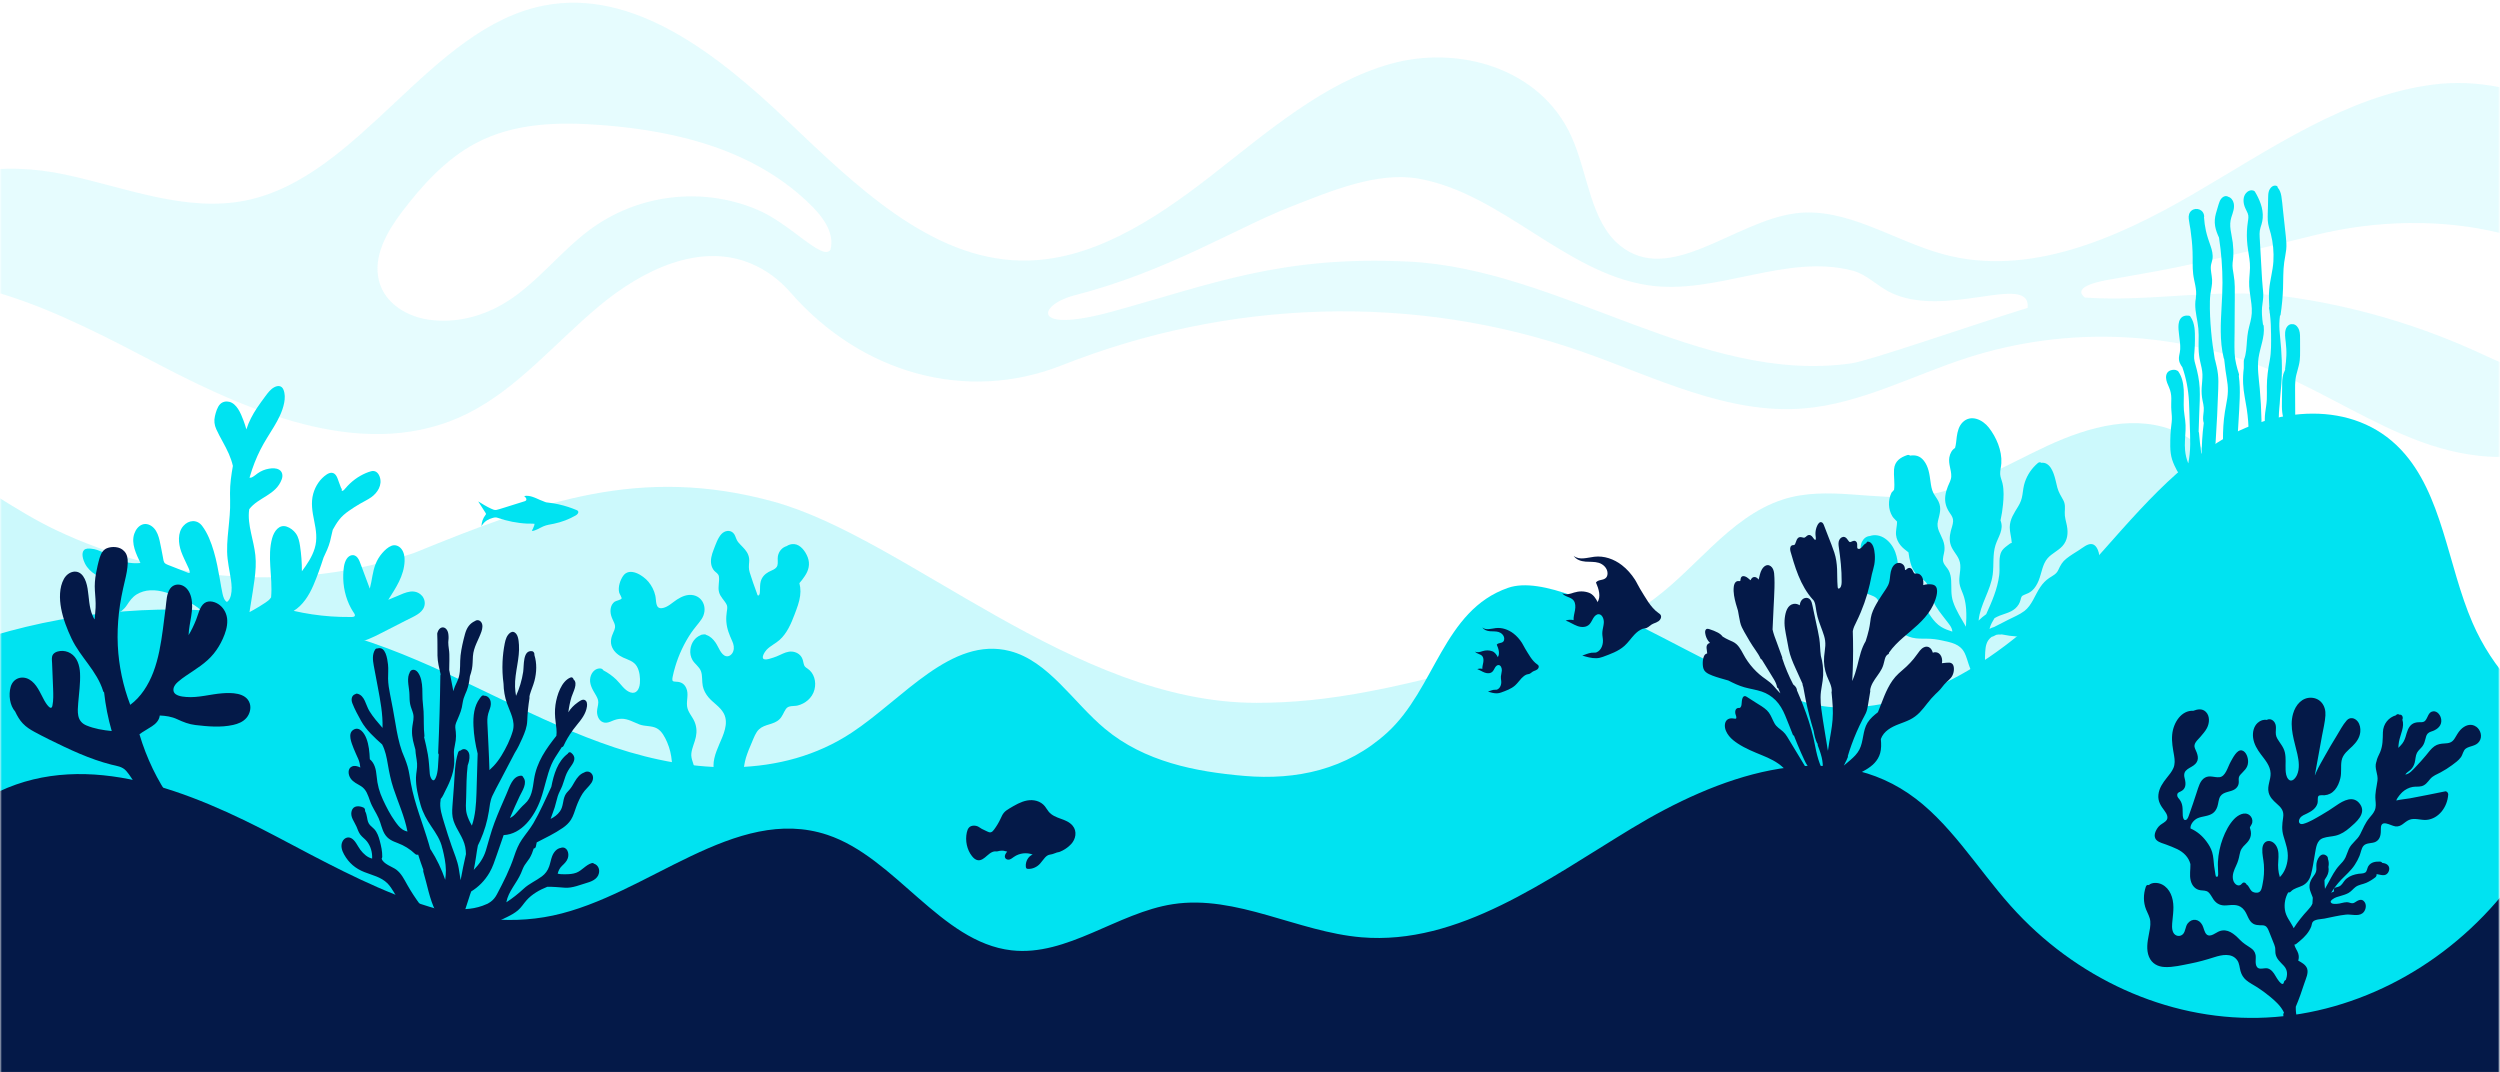
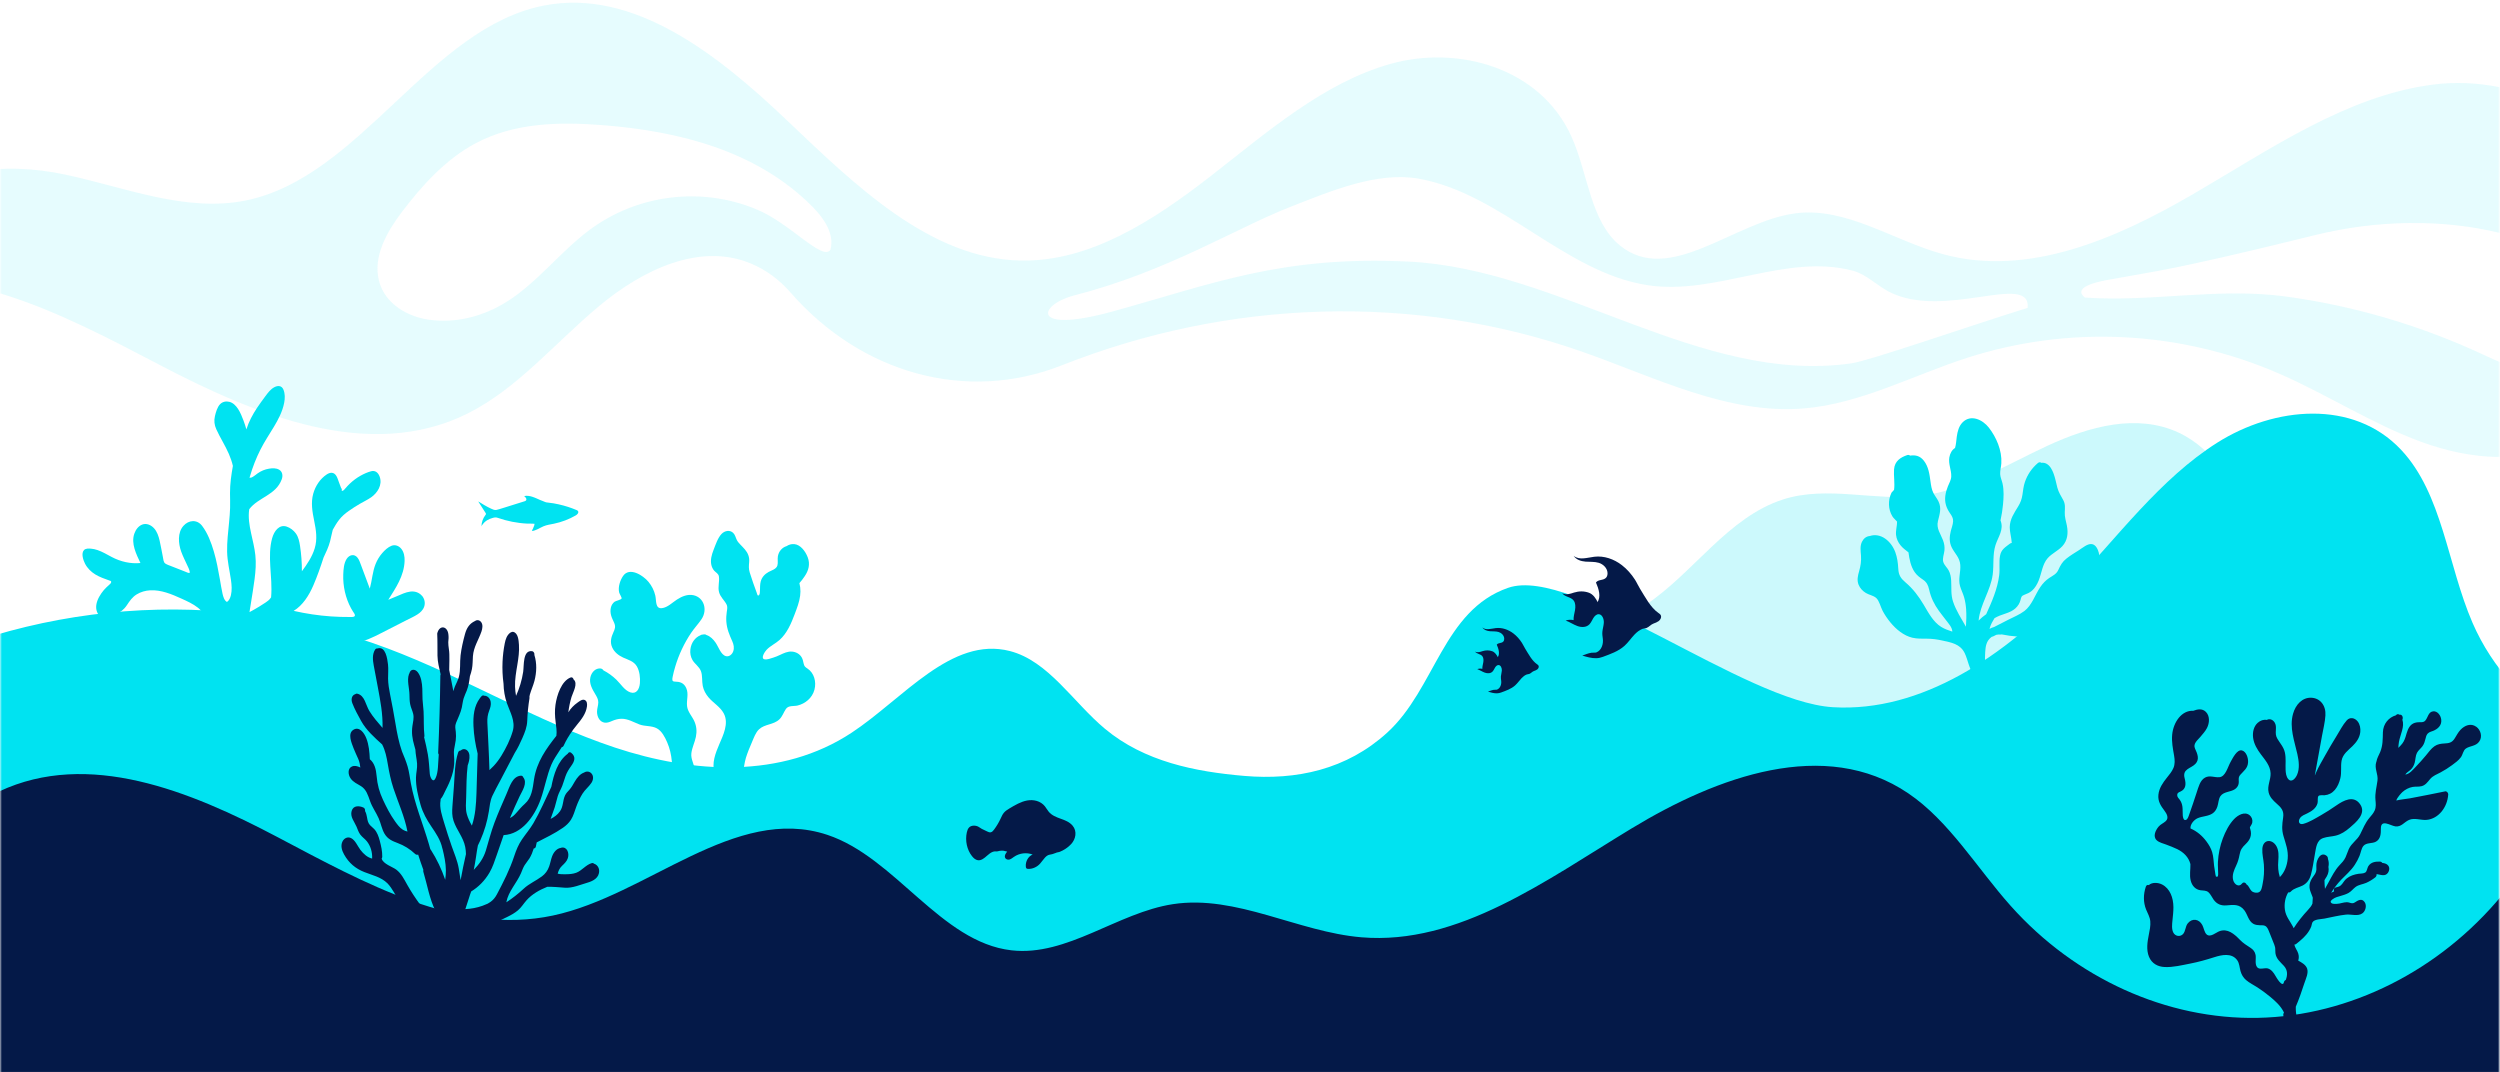
<svg xmlns="http://www.w3.org/2000/svg" width="1921" height="824" viewBox="0 0 1921 824" fill="none">
  <mask id="mask0_1_2787" style="mask-type:alpha" maskUnits="userSpaceOnUse" x="0" y="0" width="1921" height="824">
    <rect x="0.389" y="0.949" width="1920" height="823" fill="#D9D9D9" />
  </mask>
  <g mask="url(#mask0_1_2787)">
    <path opacity="0.2" d="M1370.06 383.78C1403.99 372.899 1440.36 385.185 1475.45 381.04C1509.93 376.964 1541.15 357.385 1573.21 342.549C1605.27 327.712 1642.08 317.519 1674.1 332.445C1701.87 345.388 1721.34 376.307 1726.85 409.527C1732.35 442.747 1725 477.631 1710.3 507.115C1675.99 575.907 1605.01 613.641 1535.17 620.925C1465.33 628.218 1395.57 609.536 1327.77 589.299C1302.44 581.736 1276.6 573.655 1255.08 556.836C1240.97 545.816 1214.14 516.202 1218.36 493.893C1221.83 475.619 1248.65 475.31 1264.53 464.758C1301.21 440.386 1327.71 397.381 1370.06 383.8L1370.06 383.78Z" fill="#00E3F1" />
-     <path opacity="0.2" d="M-145.41 347.485C-114.331 332.748 -78.209 340.52 -47.245 355.566C-16.281 370.612 11.785 392.493 42.855 407.25C129.127 448.242 228.731 455.275 318.389 424.815C414.889 385.464 492.311 357.356 594.389 385.464C696.467 413.572 825.08 540.061 965.332 540.061C1019.89 540.061 1073.33 529.942 1183.39 497.896C1214.45 526.602 1132.84 624.994 1100.83 652.346C1073.86 675.393 987.124 701.12 953.634 706.859C873.318 720.629 777.705 660.725 696.467 660.078C617.142 659.44 538.368 645.022 459.088 641.953C310.081 636.194 161.154 670.57 12.414 658.992C-45.987 654.448 -106.79 641.405 -152.172 599.835C-212.638 544.455 -233.464 389.225 -145.419 347.475L-145.41 347.485Z" fill="#00E3F1" />
    <path opacity="0.1" d="M121.765 279.94C196.711 319.148 284.011 355.387 359.551 317.624C397.667 298.572 426.92 263.031 460.437 235.111C493.953 207.192 537.678 186.208 576.822 202.419C588.919 207.431 599.004 215.093 607.396 224.709C661.827 287.074 742.693 309.682 816 280.677C943.852 230.099 1086.18 224.848 1215.7 270.245C1271.63 289.844 1327.42 318.61 1385.84 313.867C1429.24 310.35 1469.55 288.548 1511.36 275.027C1589.61 249.719 1675.19 254.003 1751.13 287.024C1788.11 303.106 1822.77 325.714 1860.47 339.525C1898.17 353.335 1941.07 357.5 1976.25 336.944C2011.44 316.388 2034 265.282 2017.01 224.998L2029.43 166.08C2013.17 93.263 1935.99 56.446 1869.64 64.985C1803.3 73.524 1744.5 114.656 1685.2 149.151C1625.89 183.647 1558.57 212.921 1493.62 195.474C1455.21 185.161 1418.77 158.776 1379.55 163.928C1332.38 170.126 1282.75 220.016 1244.48 188.39C1221.93 169.757 1220.23 133.219 1207.6 105.14C1183.61 51.782 1120.23 34.604 1068.63 49.042C1017.03 63.48 973.726 101.563 929.983 135.56C886.24 169.558 837.215 201.373 784.043 200.207C714.609 198.673 657.218 142.435 604.197 91.997C551.175 41.559 486.934 -8.899 418.466 4.164C330.2 21.003 277.17 135.979 189.09 153.994C142.812 163.46 96.322 143.96 50.106 134.155C3.891 124.351 -51.338 128.047 -79.838 170.116L-115.189 221.939C-35.492 197.248 46.809 240.701 121.765 279.91V279.94ZM1620.43 214.934C1637.52 211.736 1654.66 209.065 1671.71 205.548C1675.78 204.711 1679.84 203.854 1683.9 202.987C1715.85 196.132 1747.62 188.32 1779.4 180.528C1825.33 169.259 1875.96 167.824 1921.94 179.263C1943.04 184.514 1964.73 193.701 1977.88 212.981C1991.04 232.252 1991.59 263.867 1974.17 278.236C1955.6 293.56 1929.76 282.62 1908.49 272.676C1860.07 250.047 1808.88 235.031 1756.84 227.887C1704.51 220.703 1653.45 232.291 1602.03 228.645C1590.95 219.836 1616.46 215.671 1620.43 214.934H1620.43ZM825.003 227.11C897.07 208.657 949.515 175.357 991.557 158.956C1021.89 147.119 1058.16 131.495 1090.48 137.354C1153.79 148.822 1202.35 209.195 1265.73 219.099C1318.37 227.319 1372.1 194.318 1423.82 208.039C1434.02 210.749 1441.83 219.109 1451.33 224.081C1493.62 246.221 1560.56 208.667 1558.07 236.556C1511.43 251.054 1436.79 277.16 1422.57 279.192C1306.9 295.802 1198.77 206.604 1082.27 201.004C983.865 196.271 931.259 218.421 854.071 239.545C791.833 256.574 797.567 234.483 825.003 227.12V227.11ZM308.523 163.29C324.528 142.057 342.811 122.248 365.152 110.261C395.336 94.08 430.173 93.562 463.529 96.202C521.452 100.786 581.882 115.642 624.925 159.474C633.167 167.874 641.24 179.701 638.183 191.728C632.564 201.552 606.359 170.733 580.845 160.69C538.892 143.322 489.451 149.151 452.23 177.26C430.261 193.85 412.608 217.246 389.523 231.773C371.426 243.162 350.184 248.613 329.606 245.673C313.371 243.352 296.072 233.806 291.322 216.199C286.262 197.427 297.233 178.256 308.515 163.29H308.523Z" fill="#00E3F1" />
    <path d="M-100.54 528.497C21.969 460.732 168.344 449.612 297.845 498.237C357.114 520.486 412.599 554.524 472.525 574.432C532.45 594.34 600.554 598.575 654.427 562.993C694.093 536.797 731.137 488.711 775.979 500.259C805.649 507.902 824.587 539.597 849.029 559.984C879.381 585.303 918.454 592.995 956.135 596.213C996.121 599.631 1034.73 591.381 1065.89 562.993C1102.89 529.284 1108.89 468.956 1158.89 451.664C1208.89 434.373 1340.21 539.328 1408.37 543.414C1476.54 547.499 1540.22 504.066 1590.1 451.664C1626.96 412.944 1659.78 367.916 1703.76 340.137C1747.73 312.357 1808.28 306.637 1844.95 345.577C1876.83 379.425 1880.66 434.148 1899.85 478.478C1930.57 549.452 2006.81 591.351 2075.5 575.02V1001.6H-100.54V528.507V528.497Z" fill="#00E3F1" />
-     <path d="M1767.11 277.065C1767.4 274.577 1767.39 272.066 1767.39 269.562C1767.38 266.881 1767.37 264.2 1767.37 261.519C1767.36 258.847 1767.51 256.013 1766.6 253.485C1765.83 251.352 1764.21 249.428 1762.11 249.106C1761.92 249.073 1761.72 249.081 1761.55 249.122C1759.12 248.711 1757.04 250.748 1756.3 253.292C1755.43 256.262 1756.02 259.732 1756.35 262.751C1756.72 266.148 1756.97 269.522 1756.86 272.951C1756.75 276.421 1756.38 279.875 1755.88 283.304C1755.83 283.578 1755.85 283.86 1755.92 284.109C1755.09 285.856 1754.36 287.659 1754.03 289.616C1753.52 292.586 1753.61 295.662 1753.57 298.68C1753.53 301.748 1753.49 304.823 1753.44 307.89C1753.4 310.853 1753.34 313.823 1753.67 316.762C1754 319.668 1754.82 322.333 1755.73 325.062C1756.6 327.686 1757.37 330.319 1757.37 333.153C1757.37 336.123 1756.7 339.013 1755.9 341.823C1754.63 346.251 1753.26 350.775 1751.44 355.01C1751.36 348.883 1751.27 342.765 1751.2 336.639C1751.17 334.996 1751.14 333.354 1751.1 331.704C1751.19 331.518 1751.24 331.309 1751.22 331.092C1751.13 329.997 1751.08 328.902 1751.03 327.807C1750.95 323.09 1750.96 318.364 1751.41 313.687C1751.65 311.215 1751.91 308.76 1751.98 306.296C1752.33 302.585 1752.7 298.874 1752.99 295.162C1753.91 283.006 1753.25 270.713 1752 258.605C1751.65 255.272 1751.37 251.931 1751.45 248.574C1751.5 246.594 1751.67 244.621 1751.92 242.665C1752.16 242.488 1752.34 242.238 1752.39 241.916C1753.39 235.202 1754.04 228.416 1754.28 221.613C1754.53 214.931 1754.25 208.169 1755.18 201.535C1755.64 198.291 1756.37 195.111 1756.72 191.85C1757.09 188.405 1756.8 184.983 1756.42 181.562C1755.69 174.767 1754.95 167.965 1754.21 161.17C1753.82 157.66 1753.59 154.078 1752.98 150.6C1752.56 148.176 1751.76 145.89 1750.22 144.183C1750.22 143.628 1749.98 143.064 1749.38 142.847C1746.56 141.8 1744.04 144.441 1743.29 147.323C1742.87 148.925 1742.87 150.632 1742.83 152.29C1742.79 154.214 1742.75 156.146 1742.72 158.071C1742.64 161.806 1742.39 165.598 1742.56 169.333C1742.72 172.996 1744.03 176.289 1744.91 179.767C1746.65 186.634 1747.3 193.815 1746.87 200.939C1746.42 208.273 1744.23 215.245 1743.65 222.547C1743.31 226.79 1743.44 231.064 1743.69 235.307C1743.69 235.476 1743.71 235.645 1743.72 235.814C1743.57 236.088 1743.5 236.426 1743.56 236.82C1743.69 237.561 1743.81 238.302 1743.92 239.042C1743.95 239.783 1743.99 240.556 1744.21 241.232C1744.85 246.425 1745.04 251.682 1745.08 256.923C1745.12 263.621 1745.32 270.423 1744.05 277.001C1742.77 283.594 1741.88 290.179 1741.85 296.95C1741.84 300.347 1741.97 303.744 1741.8 307.134C1741.65 310.499 1741 313.775 1740.58 317.1C1739.75 323.726 1740.63 330.214 1741.86 336.671C1741.75 336.864 1741.69 337.097 1741.69 337.387V347.201C1741.69 348.891 1741.69 350.574 1741.69 352.265C1741.69 353.802 1741.63 355.292 1741.25 356.773C1740.59 359.357 1739.49 361.925 1738.36 364.292C1737.62 365.822 1736.77 367.287 1735.68 368.486C1737.33 353.319 1738.03 338.023 1737.72 322.743C1737.55 314.685 1737.12 306.642 1736.4 298.624C1735.7 290.791 1734.31 282.7 1735.48 274.843C1736.68 266.72 1740.38 258.927 1739.43 250.498C1739.38 250.023 1739.19 249.597 1738.87 249.347C1738.51 246.827 1738.22 244.299 1738.09 241.747C1738.01 239.896 1738.01 238.036 1738.15 236.193C1738.29 234.47 1738.57 232.763 1738.79 231.048C1739.01 229.309 1739.16 227.579 1739.09 225.815C1739.03 224.077 1738.81 222.346 1738.65 220.615C1738.3 217.024 1738.09 213.418 1737.89 209.811C1737.47 202.485 1737.06 195.151 1736.65 187.825C1736.54 185.966 1736.42 184.114 1736.33 182.254C1736.25 180.556 1736.18 178.809 1736.45 177.126C1736.72 175.419 1737.32 173.825 1737.8 172.191C1738.26 170.662 1738.55 169.084 1738.67 167.474C1739.24 160.196 1736.18 153.103 1732.66 147.243C1732.47 146.921 1732.2 146.735 1731.93 146.663C1731.8 146.55 1731.65 146.454 1731.45 146.397C1728.11 145.407 1724.81 148.37 1724.12 152.017C1723.71 154.166 1724 156.42 1724.69 158.457C1725.35 160.381 1726.4 162.056 1727.15 163.923C1728.02 166.113 1727.59 168.214 1727.25 170.492C1726.9 172.819 1726.67 175.162 1726.55 177.521C1726.33 182.327 1726.65 187.109 1727.38 191.85C1728.09 196.479 1729.01 201.06 1728.89 205.778C1728.78 210.528 1728.01 215.213 1728.31 219.979C1728.59 224.6 1729.52 229.132 1730.01 233.721C1730.26 236.048 1730.4 238.398 1730.26 240.741C1730.14 242.947 1729.71 245.096 1729.21 247.222C1728.62 249.669 1727.93 252.084 1727.45 254.556C1726.99 256.963 1726.75 259.418 1726.56 261.866C1726.19 266.696 1726.05 271.727 1724.34 276.26C1724.27 276.429 1724.23 276.606 1724.21 276.783C1724.15 277.073 1724.12 277.379 1724.12 277.677C1724.12 278.796 1724.12 279.915 1724.12 281.034C1724.12 281.646 1724.12 282.257 1724.12 282.869C1723.62 286.846 1723.44 290.872 1723.62 294.889C1723.91 301.482 1725.45 307.794 1726.42 314.266C1728.32 326.922 1728.37 339.988 1726.58 352.667C1726.1 356.08 1725.53 359.502 1724.71 362.827C1724.09 365.339 1723.27 367.842 1722.03 370.056C1719.03 360.879 1718.81 350.824 1719.16 341.131C1719.59 329.345 1720.63 317.591 1721.01 305.805C1721.2 300.097 1721.09 294.365 1720.3 288.722C1720.51 288.432 1720.59 288.038 1720.44 287.571C1718.81 282.322 1717.35 277.121 1717.09 271.526C1716.82 265.867 1717.03 260.167 1717.06 254.507C1717.09 248.759 1717.12 243.003 1717.15 237.255C1717.17 231.612 1717.3 225.952 1717.2 220.309C1717.14 217.209 1716.87 214.15 1716.34 211.107C1715.82 208.08 1715.23 205.077 1715.54 201.978C1715.54 201.962 1715.54 201.938 1715.54 201.922C1715.74 200.271 1715.98 198.621 1716.05 196.979C1716.23 193.469 1716.08 189.967 1715.66 186.489C1715.24 183.1 1714.44 179.799 1713.96 176.418C1713.51 173.157 1713.6 170.034 1714.59 166.91C1715.67 163.472 1717.17 160.003 1716.41 156.259C1715.9 153.764 1714.24 151.767 1712.14 151.195C1712.04 151.107 1711.92 151.026 1711.79 150.97C1709.16 149.859 1706.67 152.145 1705.6 154.697C1704.99 156.155 1704.58 157.716 1704.12 159.246C1703.65 160.832 1703.16 162.402 1702.72 164.004C1701.83 167.232 1701.54 170.444 1702.11 173.785C1702.64 176.868 1703.79 179.783 1705.08 182.552C1706.84 194 1707.74 205.601 1707.75 217.218C1707.77 229.704 1706.33 242.126 1706.43 254.604C1706.48 261.552 1707.07 268.531 1708.71 275.246C1708.77 275.511 1708.89 275.712 1709.04 275.873C1709.34 278.868 1709.68 281.855 1710.11 284.826C1710.61 288.384 1711.32 291.91 1711.7 295.484C1712.07 298.994 1711.95 302.472 1711.44 305.958C1710.92 309.5 1710.15 312.986 1709.6 316.52C1709.04 320.087 1708.67 323.685 1708.43 327.292C1707.97 334.392 1708.09 341.525 1708.52 348.626C1708.97 356.266 1709.78 363.865 1710.61 371.457C1705.77 371.03 1703.64 364.445 1702.65 359.84C1701.25 353.263 1702.03 346.508 1702.47 339.859C1703.38 326.197 1704.06 312.511 1704.49 298.817C1704.61 295.066 1704.72 291.298 1704.29 287.563C1703.87 283.843 1702.99 280.229 1702.09 276.63C1702.05 276.445 1701.97 276.292 1701.88 276.163C1700.66 268.982 1699.65 261.777 1699.02 254.491C1698.35 246.916 1697.92 239.244 1698.09 231.628C1698.13 229.76 1698.22 227.884 1698.47 226.033C1698.71 224.173 1699.1 222.354 1699.39 220.502C1699.68 218.667 1699.88 216.807 1699.77 214.939C1699.67 213.128 1699.36 211.341 1699.11 209.553C1698.86 207.839 1698.65 206.06 1698.84 204.321C1699.02 202.566 1699.76 200.964 1700.04 199.233C1700.62 195.658 1699.71 192.172 1698.56 188.872C1697.22 185.056 1695.9 181.304 1695.02 177.311C1694.27 173.914 1693.8 170.452 1693.56 166.966C1693.65 166.773 1693.71 166.54 1693.69 166.258C1693.41 160.961 1687.55 158.996 1684 161.806C1682.13 163.287 1681.55 165.654 1681.83 168.126C1682.13 170.871 1682.74 173.576 1683.15 176.305C1683.98 181.956 1684.54 187.656 1684.76 193.388C1685 199.12 1684.56 204.916 1685.24 210.616C1685.93 216.525 1688.32 222.523 1687.29 228.553C1687.25 228.77 1687.26 228.971 1687.29 229.156C1686.06 235.291 1687.53 241.53 1688.57 247.584C1689.14 250.861 1689.43 254.113 1689.46 257.454C1689.48 260.859 1689.33 264.257 1689.4 267.662C1689.47 271.108 1689.86 274.489 1690.62 277.83C1691.36 281.074 1692.25 284.278 1692.35 287.659C1692.44 291.033 1692 294.39 1691.78 297.747C1691.56 301.208 1691.78 304.517 1692.47 307.906C1692.85 309.702 1693.27 311.513 1693.38 313.357C1693.47 314.991 1693.28 316.601 1693.09 318.211C1692.81 320.586 1692.64 322.977 1693.38 325.118C1692.24 333.724 1691.71 342.427 1691.82 351.121C1691.66 350.018 1691.51 348.916 1691.36 347.813C1690.68 342.741 1690.14 337.653 1689.71 332.541C1689.68 332.227 1689.58 331.937 1689.43 331.704C1689.59 327.075 1689.74 322.437 1689.9 317.808C1690.12 311.28 1690.58 304.678 1690.24 298.149C1689.91 291.862 1688.62 285.872 1686.91 279.899C1686.49 278.425 1686.08 276.912 1685.98 275.366C1685.86 273.74 1686.02 272.122 1686.18 270.504C1686.48 267.284 1686.58 264.055 1686.59 260.819C1686.62 254.829 1686.66 248.413 1683.22 243.47C1683.21 243.454 1683.2 243.446 1683.18 243.438C1683 242.947 1682.55 242.657 1682.05 242.585C1679.46 242.238 1676.78 242.689 1675.22 245.306C1673.87 247.568 1673.81 250.522 1673.97 253.155C1674.19 256.552 1674.81 259.901 1675.12 263.291C1675.28 264.981 1675.36 266.688 1675.27 268.395C1675.19 270.061 1674.79 271.615 1674.49 273.241C1674.14 275.133 1674.19 276.912 1674.89 278.691C1675.39 279.995 1676.14 281.138 1676.93 282.241C1679.86 290.606 1681.53 299.453 1682 308.454C1682.28 313.944 1682.39 319.451 1682.57 324.941C1682.75 330.472 1683.04 336.019 1682.96 341.557C1682.89 346.468 1682.38 351.339 1681.48 356.129C1680.17 352.957 1679.35 349.535 1679.02 346.05C1678.52 340.865 1679.18 335.713 1679.38 330.536C1679.48 327.96 1679.4 325.408 1679.09 322.848C1678.78 320.248 1678.3 317.664 1678.1 315.047C1677.72 309.83 1678.27 304.59 1677.97 299.365C1677.67 294.293 1676.57 289.261 1673.69 285.252C1673.52 285.027 1673.3 284.906 1673.05 284.866C1671.72 283.9 1669.74 284.012 1668.2 284.479C1667.03 284.834 1665.96 285.454 1665.24 286.581C1664.59 287.611 1664.35 288.939 1664.39 290.187C1664.48 292.916 1665.71 295.388 1666.75 297.787C1667.9 300.476 1668.42 303.124 1668.44 306.111C1668.45 309.154 1668.22 312.181 1668.48 315.216C1668.74 318.291 1669.07 321.254 1668.72 324.345C1668.38 327.485 1667.93 330.577 1667.8 333.748C1667.67 336.872 1667.58 340.02 1667.63 343.143C1667.7 346.565 1668.05 350.002 1669.09 353.239C1670.1 356.37 1671.58 359.268 1673.06 362.134C1673.2 362.392 1673.37 362.561 1673.56 362.666C1674.79 364.928 1676.32 366.973 1677.93 368.905C1679.89 371.24 1681.9 373.542 1684.02 375.7C1686.13 377.857 1688.42 379.805 1690.98 381.214C1693.41 382.542 1695.99 383.468 1698.64 384.072C1704.17 385.328 1709.87 385.384 1715.5 385.457C1718.6 385.497 1721.7 385.416 1724.78 384.917C1727.84 384.41 1730.78 383.331 1733.65 382.051C1740.4 379.049 1747.08 375.828 1753.79 372.705C1754.4 372.423 1754.83 371.787 1754.65 371.006C1754.62 370.901 1754.58 370.789 1754.52 370.692C1758.59 366.103 1761.58 360.315 1763.1 354.052C1764.14 349.753 1764.38 345.285 1764.47 340.857C1764.56 336.18 1764.66 331.486 1764.36 326.817C1764.23 324.724 1764.01 322.639 1763.66 320.578C1763.64 316.255 1763.61 311.94 1763.59 307.617C1763.58 304.928 1763.56 302.239 1763.55 299.55C1763.54 296.893 1763.51 294.204 1763.84 291.564C1764.46 286.597 1766.52 282.032 1767.09 277.057L1767.11 277.065Z" fill="#00E3F1" />
    <path d="M1612.76 424.886C1612.06 422.11 1610.52 418.819 1607.76 418.153C1604.34 417.331 1600.33 420.948 1597.53 422.706C1594.26 424.76 1590.9 426.801 1587.83 429.219C1584.76 431.637 1583.26 434.281 1581.6 437.967C1580.14 441.195 1577.27 442.357 1574.63 444.121C1571.94 445.918 1569.74 448.229 1567.84 450.998C1563.73 456.996 1561.32 465.135 1555.55 469.499C1551.79 472.338 1547.25 474.115 1543.15 476.219C1539.53 478.071 1535.91 479.924 1532.3 481.777C1531.06 482.11 1529.87 482.593 1528.74 483.24C1528.82 482.976 1528.88 482.712 1528.96 482.449C1529.76 479.698 1531.13 477.33 1532.59 474.982C1533.89 474.247 1535.22 473.587 1536.59 473.035C1539.49 471.86 1542.54 471.157 1545.35 469.706C1547.62 468.532 1549.68 466.836 1551.11 464.513C1551.76 463.458 1552.24 462.29 1552.57 461.059C1553.18 458.697 1553.15 457.994 1555.28 457.134C1557.47 456.248 1559.53 455.545 1561.39 453.881C1563.66 451.858 1565.28 449.095 1566.48 446.169C1568.8 440.498 1569.37 433.483 1573.43 428.899C1576.72 425.193 1581.32 423.341 1584.68 419.698C1588.69 415.359 1589.34 409.751 1588.19 403.841C1587.53 400.488 1586.41 397.228 1586.56 393.743C1586.7 390.201 1587.11 387.438 1585.39 384.254C1583.63 381 1581.86 378.419 1580.86 374.683C1579.93 371.141 1579.3 367.511 1578.04 364.082C1576.91 360.998 1575.33 357.89 1572.56 356.351C1571.32 355.66 1569.91 355.428 1568.57 355.642C1567.83 355.076 1566.86 354.988 1565.88 355.824C1561.36 359.667 1557.92 364.54 1555.9 370.513C1554.84 373.659 1554.52 376.887 1554.04 380.184C1553.55 383.607 1552.46 386.351 1550.73 389.202C1547.72 394.17 1544.43 398.748 1544.28 405.041C1544.2 408.57 1545.63 413.104 1545.84 417.211C1545.37 417.211 1544.87 417.375 1544.36 417.777C1540.9 420.508 1537.72 422.085 1536.8 427.165C1535.91 432.013 1536.81 437.1 1536.19 442.011C1534.84 452.662 1530.49 462.478 1526.18 471.967C1524.12 473.412 1522.17 475.026 1520.37 476.828C1521.51 464.419 1529.61 453.818 1531.21 441.39C1532.17 433.96 1531.05 425.985 1533.35 418.819C1535.44 412.338 1539.99 406.925 1537.19 399.872C1538.08 395.859 1538.73 391.771 1539.12 387.613C1539.62 382.3 1539.91 376.711 1538.74 371.48C1538.19 369.062 1537.02 366.745 1536.93 364.22C1536.83 361.476 1537.65 358.757 1537.82 356.025C1538.44 346.152 1533.93 335.947 1528.28 328.65C1523.42 322.376 1514.31 318.156 1508 324.587C1505.21 327.432 1504.16 331.488 1503.59 335.533C1503.21 338.277 1503.08 341.442 1502.26 344.218C1499.9 345.656 1498.42 348.35 1497.88 351.409C1496.98 356.558 1499.53 361.068 1499.34 366.098C1499.22 368.905 1497.75 371.248 1496.75 373.741C1495.83 376.033 1495.12 378.388 1494.8 380.881C1494.11 386.226 1495.58 390.364 1498.47 394.509C1499.77 396.374 1500.88 398.07 1500.76 400.55C1500.63 403.056 1499.66 405.486 1499.04 407.867C1497.87 412.357 1497.68 416.74 1499.84 420.91C1502.19 425.451 1505.83 428.428 1506.28 434.023C1506.72 439.506 1504.55 444.818 1506.06 450.219C1506.89 453.184 1508.34 455.878 1509.19 458.836C1510.06 461.863 1510.56 465.003 1510.78 468.168C1511.09 472.639 1510.93 477.123 1510.63 481.588C1507.11 475.264 1503.04 469.273 1500.73 462.29C1498.9 456.763 1499.62 451.563 1499.26 445.848C1499.09 443.324 1498.64 440.799 1497.51 438.576C1496.31 436.196 1493.92 434.343 1493.18 431.706C1492.43 429.037 1493.82 425.777 1494.1 423.102C1494.41 420.307 1493.97 417.714 1493.01 415.133C1491.17 410.197 1487.75 406.14 1489.1 400.488C1490.37 395.143 1492.07 390.615 1489.55 385.327C1488.43 382.979 1486.74 381.057 1485.58 378.74C1484.26 376.121 1483.81 373.075 1483.41 370.136C1482.63 364.358 1481.89 358.631 1478.34 354.072C1475.23 350.09 1471.67 349.537 1467.71 350.09C1467.13 349.606 1466.34 349.399 1465.42 349.719C1460.4 351.447 1455.88 354.21 1455.38 360.666C1455.01 365.52 1456.08 371.241 1455.41 376.316C1455.09 376.718 1454.77 377.113 1454.45 377.515C1454.02 377.76 1453.63 378.181 1453.33 378.802C1450.68 384.429 1450.85 391.419 1454.09 396.732C1455.02 398.246 1456.57 399.432 1457.71 400.808C1457.72 404.224 1456.6 407.546 1456.92 411C1457.22 414.084 1458.56 416.765 1460.39 419.033C1462.15 421.218 1464.34 422.775 1466.47 424.44C1467.18 429.853 1468.26 435.367 1471.33 439.757C1473.04 442.206 1475.24 443.776 1477.58 445.377C1480.47 447.356 1481.55 449.51 1482.37 453.14C1483.75 459.351 1486.3 464.431 1489.87 469.399C1491.71 471.955 1493.69 474.379 1495.58 476.878C1497.33 479.183 1500.09 482.128 1500.17 485.338C1497.23 484.364 1494.27 483.391 1491.52 481.664C1485.5 477.896 1481.86 470.925 1478.16 464.682C1474.16 457.944 1469.93 452.424 1464.18 447.513C1460.67 444.511 1458.9 442.099 1458.64 437.038C1458.41 432.648 1457.84 428.296 1456.32 424.214C1453.15 415.698 1445.07 409.066 1436.67 411.898C1434.1 412.099 1432 413.751 1430.73 416.307C1429.1 419.591 1429.72 423.272 1429.98 426.82C1430.28 431.034 1429.73 434.902 1428.56 438.896C1427.56 442.338 1426.75 445.742 1428.11 449.233C1429.21 452.041 1431.33 454.151 1433.69 455.62C1436.17 457.171 1439.51 457.517 1441.71 459.514C1444.07 461.668 1445.08 466.535 1446.66 469.461C1448.35 472.602 1450.35 475.553 1452.57 478.241C1457.06 483.686 1462.84 488.427 1469.41 490.01C1473.08 490.895 1476.82 490.757 1480.55 490.763C1484.61 490.77 1488.57 491.304 1492.55 492.202C1499.11 493.677 1506.16 494.676 1509.67 501.854C1512.27 507.186 1513.07 514.659 1517.1 519.005C1519.63 521.73 1522.97 520.104 1524.21 516.845C1525.61 513.164 1525.11 508.071 1525.3 504.121C1525.49 500.052 1525.45 495.48 1527.75 492.076C1528.53 490.908 1529.49 489.972 1530.55 489.256C1530.92 489.244 1531.3 489.143 1531.69 488.942C1532.42 488.565 1533.16 488.189 1533.9 487.812C1534.95 487.573 1536.04 487.504 1537.14 487.598C1537.53 487.63 1537.87 487.586 1538.17 487.485C1545.86 489.08 1553.69 489.671 1561.49 488.967C1565.17 488.635 1568.86 488.182 1572.31 486.644C1576.25 484.892 1579.84 483.215 1584.05 482.436C1587.37 481.821 1590.99 481.971 1594.1 480.345C1597.43 478.599 1599.4 475.088 1601.18 471.641C1605.01 464.274 1608.05 456.342 1610.21 448.172C1612.08 441.12 1614.6 432.202 1612.73 424.867L1612.76 424.886Z" fill="#00E3F1" />
    <path d="M518.743 512.569C520.142 507.812 521.894 503.205 523.987 498.78C526.046 494.429 528.402 490.253 531.05 486.314C533.518 482.631 536.546 479.485 539.025 475.827C543.872 468.667 541.001 459.097 532.829 457.356C528.414 456.413 523.975 458.248 520.203 460.683C516.588 463.017 512.928 466.819 508.613 467.306C503.385 467.899 504.438 461.625 503.548 457.686C502.647 453.71 500.744 450.033 498.248 447.037C494.061 442.012 483.607 435.364 478.704 442.674C476.493 445.976 474.781 451.113 475.76 455.227C476.029 456.357 477.943 459.197 477.629 459.884C477.154 460.926 473.236 461.663 472.279 462.362C469.134 464.653 468.552 469.023 469.548 472.805C470.096 474.878 471.121 476.688 471.949 478.623C473.174 481.495 472.548 483.267 471.305 485.927C469.593 489.597 468.624 493.436 470.354 497.363C472.044 501.189 475.368 503.674 478.805 505.259C482.588 507.001 487.015 507.987 489.382 512.076C491.47 515.69 492.052 520.784 491.699 524.997C491.313 529.629 488.974 533.581 484.334 532.014C479.907 530.516 476.98 525.528 473.622 522.282C470.611 519.367 467.287 516.982 463.683 515.122C463.212 514.329 462.446 513.742 461.382 513.649C457.644 513.33 454.566 516.458 453.659 520.378C452.534 525.228 455.142 529.579 457.414 533.418C458.545 535.328 459.754 537.326 459.731 539.698C459.709 542.176 458.701 544.536 458.752 547.045C458.825 551.022 460.879 554.754 464.623 555.279C466.593 555.553 468.395 554.817 470.208 554.037C472.576 553.019 474.937 552.332 477.495 552.301C482.521 552.233 486.707 554.898 491.324 556.658C495.64 558.306 500.721 557.451 504.796 559.698C508.568 561.777 510.941 566.428 512.698 570.498C514.646 575.011 515.782 579.923 516.224 584.899C516.621 589.381 516.823 594.356 519.677 597.876C524.798 604.194 534.29 601.584 533.938 592.277C533.758 587.558 530.664 583.594 531.24 578.8C531.766 574.455 533.842 570.498 534.716 566.24C535.583 561.996 535.253 557.982 533.479 554.087C531.766 550.322 528.447 546.983 527.944 542.657C527.384 537.85 529.382 533.312 527.283 528.662C525.442 524.592 522.263 523.793 518.491 523.736C516.19 523.699 516.482 522.126 516.89 519.935C517.36 517.45 518.043 514.978 518.754 512.569H518.743Z" fill="#00E3F1" />
    <path d="M620.541 513.767C618.645 512.52 617.966 512.09 617.446 509.571C617.131 508.019 616.811 506.523 616.037 505.164C614.446 502.365 611.495 500.938 608.643 500.688C605.322 500.402 602.294 501.86 599.305 503.269C597.625 504.061 595.934 504.771 594.177 505.32C592.281 505.906 589.441 507.016 587.474 506.617C584.197 505.943 587.745 500.626 589.143 499.192C592.071 496.194 595.906 494.517 599.001 491.756C604.687 486.682 607.903 479.226 610.666 471.852C612.368 467.301 614.197 462.701 614.827 457.777C615.103 455.607 615.142 453.488 614.877 451.306C614.75 450.278 614.49 449.181 614.258 448.077C615.739 446.463 617.07 444.636 618.369 442.716C621.336 438.334 622.663 433.509 620.651 428.229C618.877 423.567 615.076 418.505 610.307 418.094C608.085 417.9 606.113 418.536 604.361 419.671C602.758 420.145 601.261 421.086 600.034 422.495C598.846 423.854 598.056 425.586 597.719 427.444C597.304 429.726 597.995 432.375 597.349 434.544C596.498 437.393 592.723 438.297 590.579 439.5C587.772 441.077 585.451 443.358 584.523 446.837C583.926 449.075 584.064 451.381 583.954 453.681C583.91 454.61 583.954 456.58 583.263 457.247C582.07 458.406 581.882 456.636 581.467 455.483C579.599 450.321 577.654 445.098 576.068 439.811C575.212 436.963 575.4 434.825 575.66 431.889C575.825 430.037 575.643 428.292 575.007 426.571C573.77 423.211 571.261 420.955 568.968 418.536C567.951 417.464 566.912 416.379 566.216 415.008C565.238 413.088 564.923 410.944 563.348 409.454C560.74 406.985 556.872 407.783 554.495 410.227C551.545 413.269 549.843 418.586 548.262 422.638C546.897 426.141 545.715 430.212 546.588 434.058C546.958 435.691 547.71 437.281 548.76 438.484C550.069 439.986 552.075 440.709 552.412 442.984C553.009 446.986 551.44 450.938 552.512 454.984C553.534 458.824 556.452 461.012 558.198 464.309C559.231 466.26 558.772 467.962 558.458 470.107C558.093 472.588 557.933 475.081 558.115 477.593C558.529 483.278 560.436 487.754 562.679 492.741C563.79 495.209 564.37 497.946 563.37 500.601C562.469 503.001 560.148 504.821 557.772 504.179C553.948 503.145 552.097 497.079 549.926 493.9C548.085 491.201 545.72 488.87 542.886 487.972C542.433 487.567 541.814 487.342 541.023 487.43C540.675 487.467 540.333 487.529 539.99 487.598C539.857 487.604 539.73 487.604 539.598 487.617C539.04 487.673 538.57 487.866 538.178 488.159C534.083 489.817 531.082 493.913 530.486 499.03C530.149 501.929 530.69 504.759 532.121 507.203C533.939 510.307 537.321 512.258 538.603 515.718C539.913 519.252 539.244 523.404 540.007 527.119C540.681 530.416 542.305 533.296 544.339 535.746C547.98 540.141 553.385 542.996 556.175 548.251C560.215 555.868 555.667 564.944 552.683 571.932C549.981 578.271 546.384 586.949 549.39 593.943C552.147 600.363 559.121 600.793 564.635 599.808C567.382 599.316 569.658 597.801 570.548 594.666C571.686 590.658 571.902 586.369 573.145 582.336C574.422 578.203 576.085 574.245 577.787 570.311C579.24 566.945 580.611 562.881 583.235 560.419C587.706 556.236 594.387 557.059 598.912 552.714C601.239 550.482 602.09 547.415 603.891 544.772C605.875 541.849 609.953 542.834 612.893 542.117C618.601 540.727 624.116 536.482 625.834 529.93C627.448 523.778 625.497 517.039 620.524 513.773L620.541 513.767Z" fill="#00E3F1" />
    <path d="M324.18 457.76C321.857 455.073 318.516 454.178 315.286 454.579C311.608 455.042 308.144 456.795 304.707 458.224C302.59 459.104 300.473 459.984 298.356 460.872C304.103 451.776 310.495 442.495 310.893 431.014C311.01 427.716 310.412 424.288 308.412 421.763C306.529 419.385 303.587 418.312 300.872 419.362C298.123 420.42 295.634 422.759 293.634 425.076C291.552 427.493 289.82 430.326 288.596 433.399C286.204 439.399 285.867 446.093 284.156 452.309C282.822 448.742 281.489 445.167 280.156 441.6C279.228 439.106 278.293 436.619 277.365 434.125C276.643 432.187 275.997 430.164 274.746 428.558C272.251 425.354 268.45 426.249 266.381 429.446C264.223 432.782 263.907 437.422 263.762 441.407C263.433 450.41 265.522 459.583 269.687 467.281C270.162 468.161 270.67 469.026 271.206 469.868C271.674 470.616 272.767 471.86 272.725 472.856C272.664 474.4 269.653 474.091 268.78 474.099C263.948 474.137 259.109 473.983 254.284 473.651C244.661 472.979 235.093 471.543 225.649 469.397C232.591 465.188 237.437 457.598 240.846 449.637C243.781 442.781 246.304 435.646 248.613 428.442C250.531 424.412 252.463 420.35 253.624 415.965C254.401 413.023 254.896 409.988 255.7 407.077C257.185 404.452 258.697 401.834 260.518 399.487C262.649 396.731 265.172 394.584 267.914 392.654C270.711 390.685 273.591 388.847 276.52 387.133C279.399 385.45 282.444 384.06 285.208 382.122C289.923 378.825 294.109 372.655 291.703 366.169C290.534 363.011 288.232 361.305 285.208 362.1C282.376 362.841 279.592 364.115 276.994 365.567C274.093 367.189 271.385 369.219 268.897 371.543C267.598 372.763 266.395 374.084 265.22 375.45C264.745 375.999 264.264 376.655 263.639 376.995C263.46 377.095 262.402 377.419 262.566 376.871C262.814 376.045 262.553 375.396 262.099 374.995C261.529 373.466 260.958 371.93 260.381 370.401C259.79 368.818 259.302 367.088 258.429 365.66C256.518 362.54 253.638 362.834 250.985 364.61C246.063 367.891 242.345 373.319 240.661 379.45C238.764 386.345 240.035 393.418 241.431 400.267C242.881 407.386 243.974 414.258 241.816 421.354C239.809 427.956 235.932 433.631 231.973 438.974C232 432.457 231.526 425.956 230.55 419.524C230.035 416.15 229.347 412.745 227.409 410.011C225.642 407.517 222.955 405.502 220.226 404.622C214.514 402.784 210.645 408.058 209.105 413.602C207.208 420.451 207.27 427.817 207.675 434.897C208.136 442.935 209.036 450.989 208.301 459.042C208.211 459.143 208.129 459.243 208.053 459.359C207.057 460.903 205.593 461.961 204.156 462.926C202.534 464.022 200.884 465.065 199.221 466.084C196.753 467.597 194.245 469.003 191.708 470.362C192.073 468.068 192.437 465.775 192.801 463.474C193.777 457.289 194.836 451.112 195.633 444.897C196.41 438.828 196.877 432.689 196.21 426.574C195.585 420.844 194.155 415.301 192.939 409.703C191.626 403.68 190.574 397.441 191.516 391.256C198.609 382.006 212.012 380.523 216.487 368.316C217.525 365.49 217.051 362.44 214.501 360.934C212.157 359.552 209.284 359.722 206.741 360.131C203.606 360.633 200.554 361.876 197.888 363.791C196.698 364.641 195.592 365.644 194.341 366.378C193.709 366.748 192.994 367.111 192.272 367.073C192.176 367.073 191.853 367.042 191.653 366.98C191.873 366.841 192.155 365.722 192.128 365.814C194.169 358.757 196.857 351.947 200.115 345.484C203.214 339.338 206.988 333.724 210.5 327.887C213.868 322.289 217.064 316.204 218.364 309.525C219.016 306.159 219.099 302.584 217.793 299.403C216.425 296.075 213.401 296.167 210.775 297.542C207.923 299.032 205.854 301.843 203.881 304.491C201.695 307.433 199.523 310.39 197.482 313.463C194.121 318.528 191.172 323.995 189.323 329.956C188.691 327.701 187.976 325.478 187.158 323.293C185.976 320.15 184.691 316.922 182.876 314.166C181.213 311.641 179.02 309.456 176.223 308.761C173.728 308.143 171.013 308.614 169.088 310.614C166.985 312.799 165.878 316.675 165.163 319.702C164.318 323.269 164.723 326.551 166.194 329.817C169.129 336.326 173.02 342.225 175.865 348.796C177.13 351.723 178.216 354.819 178.951 358C177.735 364.895 176.711 371.791 176.745 378.856C176.759 382.647 176.924 386.43 176.807 390.214C176.697 393.943 176.381 397.657 176.023 401.363C175.302 408.853 174.374 416.351 174.518 423.902C174.662 431.322 176.429 438.357 177.474 445.638C178.023 449.444 178.346 453.629 177.432 457.397C176.937 459.459 176.003 461.513 174.401 462.548C172.36 461.459 171.535 458.587 171.006 456.27C170.188 452.687 169.638 449.004 168.999 445.375C167.7 438.071 166.373 430.751 164.283 423.67C162.256 416.791 159.52 409.594 155.279 404.043C151.396 398.954 144.955 399.51 140.914 404.097C136.315 409.316 136.996 417.609 139.244 423.887C140.549 427.523 142.309 430.898 143.89 434.38C144.584 435.901 145.526 437.592 145.78 439.299C145.897 440.078 145.883 440.256 145.189 440.241C144.337 440.225 143.271 439.623 142.474 439.322C138.859 437.97 135.257 436.557 131.683 435.083C130.157 434.45 128.445 433.971 127.043 433.044C125.565 432.071 125.49 429.662 125.153 427.956C124.342 423.825 123.607 419.663 122.685 415.563C121.895 412.042 120.699 408.467 118.335 405.888C115.97 403.317 112.478 401.834 109.248 403.093C106.361 404.22 104.285 406.969 103.199 410.112C100.581 417.671 104.691 425.778 107.914 432.627C100.285 433.369 92.724 431.623 85.789 427.964C82.201 426.072 78.668 423.933 74.853 422.644C73.231 422.095 71.561 421.725 69.87 421.593C68.214 421.462 65.883 421.3 64.564 422.667C62.158 425.153 63.98 430.442 65.306 433.067C67.135 436.666 70.056 439.461 73.266 441.422C76.716 443.522 80.49 444.773 84.208 446.117C84.806 446.333 85.48 446.364 85.445 447.198C85.411 448.078 84.538 448.796 83.988 449.298C82.538 450.634 81.074 451.869 79.788 453.413C77.17 456.548 74.578 460.61 73.987 464.949C73.499 468.555 74.798 472.624 77.988 474.083C79.823 474.917 81.754 474.485 83.596 473.929C85.37 473.396 87.136 472.833 88.848 472.091C92.326 470.593 95.219 468.447 97.46 465.065C99.687 461.691 101.687 458.78 105.035 456.726C108.189 454.788 111.805 453.792 115.386 453.591C123.73 453.135 131.875 456.525 139.484 459.992C143.801 461.961 148.303 463.976 152.138 466.995C155.657 469.767 157.877 473.751 159.74 478.014C162.998 485.48 165.906 493.989 172.944 497.695C173.184 498.274 173.652 498.745 174.346 498.846C180.869 499.788 186.986 496.753 192.952 494.259C199.221 491.634 205.71 490.167 212.384 489.711C226.096 488.785 239.685 491.541 253.274 493.147C260.003 493.943 266.883 494.669 273.626 493.75C280.41 492.823 286.493 489.75 292.651 486.607C299.167 483.28 305.683 479.959 312.199 476.631C315.059 475.172 318.049 473.867 320.784 472.114C322.915 470.74 324.963 468.895 325.905 466.269C326.984 463.266 326.187 459.992 324.214 457.714L324.18 457.76Z" fill="#00E3F1" />
    <path d="M433.075 388.481C430.525 387.782 427.92 387.204 425.327 386.754C423.452 386.431 421.564 386.277 419.682 386.001C419.32 385.954 419.081 385.84 418.756 385.692C417.518 385.093 416.182 384.71 414.925 384.152C411.094 382.472 407.005 380.308 402.733 381.161C403.83 381.934 405.038 383.494 404.167 384.569C403.891 384.912 403.444 385.046 403.046 385.188C397.78 386.841 392.521 388.488 387.237 390.142C386.796 390.283 386.373 390.417 385.925 390.545C384.454 390.982 382.971 391.493 381.475 391.822C380.034 392.151 378.637 391.419 377.331 390.841C375.59 390.047 373.892 389.133 372.231 388.165C371.404 387.681 370.582 387.184 369.755 386.666C369.332 386.404 368.909 386.135 368.48 385.873C368.204 385.705 367.56 385.47 367.389 385.188C369.289 388.165 371.201 391.143 373.108 394.121C373.267 394.363 373.427 394.638 373.408 394.941C373.39 395.264 373.194 395.526 373.004 395.761C371.109 398.174 370.018 401.3 369.933 404.472C369.951 404.103 370.558 403.41 370.754 403.121C372.74 400.285 375.468 398.826 378.551 397.986C380.01 397.583 380.905 397.374 382.388 397.885C384.233 398.524 386.127 399.115 388.021 399.626C391.718 400.634 395.481 401.367 399.27 401.831C401.151 402.066 403.058 402.241 404.964 402.328C406.834 402.436 408.795 402.241 410.659 402.449C410.867 403.357 410.242 404.311 409.948 405.131C409.85 405.427 409.758 405.716 409.641 405.998C409.378 406.63 408.869 407.228 408.703 407.86C409.353 408.142 410.407 407.706 411.051 407.497C411.854 407.242 412.645 406.899 413.405 406.509C414.815 405.81 416.163 405.003 417.61 404.405C420.203 403.316 422.992 402.96 425.713 402.402C431.543 401.192 437.201 399.041 442.442 396.023C443.557 395.378 444.851 394.067 444.225 392.864C443.949 392.333 443.41 392.077 442.901 391.869C440.768 390.982 438.604 390.189 436.428 389.476C435.307 389.12 434.191 388.784 433.063 388.481H433.075Z" fill="#00E3F1" />
    <path d="M-0.611 608.13C67.839 575.976 145.816 607.672 212.982 643.094C280.147 678.517 352.009 719.011 424.9 703.487C497.595 688.002 564.716 617.925 635.684 641.48C688.058 658.867 722.824 723.963 777.149 730.22C819.961 735.152 858.67 701.245 901.323 694.748C950.012 687.325 997.193 716.131 1046.19 720.226C1120.65 726.464 1188.1 676.315 1253.83 636.498C1319.56 596.682 1402.23 566.261 1466.22 609.525C1497.77 630.868 1518.89 666.769 1544.97 696.013C1594.68 751.772 1664.97 783.588 1735.16 782.113C1805.37 780.638 1874.54 745.894 1922.36 688.092V1001.58H-0.611V608.12V608.13Z" fill="#041948" />
-     <path d="M1309.08 504.865C1309.37 504.02 1309.79 503.246 1310.45 502.713C1310.76 502.464 1311.11 502.305 1311.47 502.201C1311.5 502.194 1311.68 502.132 1311.82 502.097C1311.8 501.986 1311.78 501.876 1311.77 501.765C1311.58 500.513 1311.4 499.239 1311.32 497.973C1311.24 496.839 1311.44 495.69 1312.24 494.915C1312.78 494.403 1313.36 494.133 1313.96 494.05C1313.45 493.552 1312.99 493.012 1312.58 492.417C1311.4 490.729 1310.58 488.723 1310.29 486.599C1310.15 485.609 1310.14 484.495 1310.81 483.727C1311.64 482.786 1312.85 483.264 1313.83 483.568C1315.9 484.212 1317.96 485.014 1319.91 486.045C1321.32 486.785 1322.69 487.782 1323.66 489.145C1325.24 490.148 1326.88 491.047 1328.58 491.795C1330.57 492.673 1332.56 493.414 1334.25 494.929C1337.35 497.703 1339.02 502 1341.23 505.584C1343.59 509.403 1346.39 512.884 1349.51 515.942C1351.08 517.478 1352.73 518.903 1354.47 520.204C1356.32 521.595 1358.26 522.847 1360.05 524.355C1361.93 525.933 1363.51 527.815 1365.13 529.703C1366.06 530.79 1367.01 531.848 1368.05 532.775C1367.5 531.412 1366.92 530.063 1366.33 528.721C1365.93 528.721 1365.56 528.472 1365.46 527.891C1365.1 525.767 1364.19 523.905 1363.14 522.113C1361.98 520.128 1360.75 518.197 1359.56 516.246C1357.6 513.063 1355.65 509.881 1353.69 506.705C1353.37 506.733 1353.04 506.574 1352.84 506.124C1351.79 503.73 1350.35 501.606 1348.9 499.509C1347.35 497.288 1345.86 495.033 1344.45 492.701C1343.02 490.349 1341.66 487.948 1340.3 485.547C1338.96 483.174 1337.73 480.877 1337.12 478.116C1336.47 475.203 1336 472.228 1335.46 469.281C1334.87 467.509 1334.33 465.717 1333.85 463.904C1332.73 459.719 1331.72 455.283 1332.23 450.883C1332.41 449.34 1332.95 447.555 1334.29 446.815C1334.98 446.434 1335.67 446.455 1336.42 446.524C1337.08 446.586 1337.22 446.614 1337.34 445.895C1337.45 445.223 1337.46 444.552 1337.74 443.93C1338.08 443.155 1338.78 442.691 1339.55 442.677C1341.29 442.65 1342.88 443.95 1344.18 445.092C1344.35 445.237 1344.52 445.383 1344.68 445.528C1344.78 445.611 1344.87 445.687 1344.96 445.77C1345.03 445.805 1345.07 445.825 1345.1 445.846C1345.31 445.666 1345.44 445.23 1345.57 445.009C1346.12 444.061 1346.89 443.459 1347.91 443.383C1349.37 443.272 1350.46 444.192 1351.32 445.362C1352.08 442.684 1352.45 439.827 1353.87 437.453C1354.86 435.8 1356.33 434.354 1358.18 434.25C1359.96 434.146 1361.59 435.565 1362.38 437.26C1363.33 439.308 1363.38 441.743 1363.47 444.006C1363.57 446.545 1363.56 449.091 1363.5 451.637C1363.37 456.667 1363.08 461.697 1362.83 466.72L1362.04 483.623C1362.04 483.623 1362.04 483.658 1362.03 483.672C1362.74 487.131 1364.1 490.418 1365.3 493.69C1366.68 497.489 1368.07 501.294 1369.45 505.093C1369.53 505.314 1369.52 505.556 1369.44 505.771C1371.71 512.759 1374.55 519.505 1377.9 525.926C1379.15 526.943 1380.4 528.133 1380.74 529.904C1380.77 530.07 1380.77 530.236 1380.74 530.402C1384.08 538.145 1387.25 546.004 1389.86 554.1C1391.24 558.369 1392.46 562.707 1393.48 567.107C1394.52 571.598 1395.21 576.185 1396.39 580.634C1397.41 584.495 1398.76 588.224 1400.4 591.801C1401.43 585.228 1398.97 578.565 1396.7 572.546C1396.58 572.22 1396.67 571.861 1396.86 571.577C1396.86 571.577 1396.86 571.577 1396.86 571.57C1396.61 571.515 1396.39 571.342 1396.23 571.016C1394.85 568.124 1394.13 564.9 1393.61 561.634C1391.22 553.823 1389.18 545.887 1387.51 537.84C1386.82 534.554 1386.21 531.246 1385.65 527.932C1385.39 527.254 1385.18 526.555 1385.07 525.815C1385.04 525.663 1385.04 525.511 1385.05 525.358C1383.24 521.359 1381.44 517.367 1379.63 513.368C1377.51 508.691 1375.51 504.02 1374.47 498.88C1373.93 496.237 1373.46 493.566 1372.97 490.916C1372.47 488.245 1371.91 485.581 1371.54 482.883C1371.17 480.219 1371.1 477.569 1371.41 474.899C1371.69 472.532 1372.18 470.069 1373.25 467.973C1374.31 465.869 1376.04 464.375 1378.2 464.029C1379.83 463.773 1381.48 464.147 1382.86 465.108C1383.2 462.548 1384.47 460.168 1386.91 459.525C1388.36 459.137 1389.93 459.511 1390.97 460.756C1392.02 462.016 1392.37 463.745 1392.71 465.371L1395.4 478.033C1396.29 482.184 1397.28 486.336 1397.94 490.542C1398.64 494.977 1398.5 499.509 1399.15 503.944C1399.8 506.262 1400.3 508.635 1400.59 511.05C1400.9 513.638 1401.02 516.246 1400.91 518.855C1400.79 521.608 1400.37 524.314 1399.89 527.012C1399.37 529.911 1398.96 532.782 1398.92 535.744C1398.89 538.691 1399.12 541.639 1399.47 544.558C1400.19 550.453 1401.22 556.307 1402.15 562.16C1402.69 565.461 1403.22 568.754 1403.77 572.054C1404.03 573.632 1404.21 575.313 1404.59 576.911C1405.22 572.047 1406.16 567.246 1406.96 562.409C1407.47 559.303 1407.92 556.175 1408.16 553.027C1408.42 549.706 1408.42 546.378 1408.26 543.05C1408.1 539.757 1407.8 536.484 1407.48 533.204C1407.4 532.997 1407.37 532.762 1407.42 532.492C1407.4 532.284 1407.38 532.077 1407.35 531.869C1407.33 531.627 1407.4 531.399 1407.53 531.212C1407.67 527.012 1405.2 523.054 1403.77 519.353C1401.96 514.641 1401.22 509.486 1401.67 504.373C1401.91 501.661 1402.41 498.977 1402.56 496.257C1402.71 493.601 1402.39 491.096 1401.62 488.577C1400.12 483.644 1397.97 479.002 1396.61 474.006C1395.91 471.398 1395.54 468.755 1395.12 466.077C1394.84 464.257 1394.44 462.396 1393.35 461.012C1393.24 460.957 1393.13 460.881 1393.03 460.77C1388.26 455.519 1384.68 449.084 1381.91 442.297C1380.51 438.865 1379.29 435.336 1378.19 431.773C1377.64 430.002 1377.12 428.21 1376.61 426.425C1376.16 424.833 1375.4 422.986 1375.56 421.291C1375.63 420.488 1375.94 419.734 1376.56 419.277C1376.85 419.063 1377.17 418.959 1377.51 418.897C1377.91 418.828 1378.37 418.911 1378.75 418.752C1378.9 418.689 1379.16 418.399 1379.32 418.108C1379.58 417.589 1379.76 417.07 1379.95 416.517C1380.33 415.424 1380.71 414.247 1381.53 413.465C1382.84 412.192 1384.27 412.794 1385.78 413.14C1387.09 413.445 1387.89 411.95 1388.98 411.397C1390.58 410.587 1391.99 411.494 1392.98 412.919C1393.34 413.424 1394.95 415.97 1395.24 414.261C1395.33 413.701 1395.26 413.085 1395.19 412.524C1395.06 411.5 1394.95 410.504 1395 409.473C1395.08 407.584 1395.52 405.737 1396.29 404.049C1396.99 402.52 1398.28 400.444 1400.06 401.489C1400.67 401.842 1401.07 402.534 1401.36 403.198C1401.78 404.201 1402.15 405.246 1402.54 406.263C1403.36 408.366 1404.17 410.47 1404.98 412.573C1406.53 416.579 1408.2 420.564 1409.52 424.674C1410.84 428.77 1411.44 432.991 1411.62 437.329C1411.79 441.674 1411.65 446.033 1412.02 450.364C1412.06 450.89 1412.07 451.879 1412.52 452.198C1412.96 452.509 1413.57 452.045 1413.88 451.706C1415.02 450.503 1415.11 448.344 1415.12 446.711C1415.18 437.931 1414.2 429.116 1412.94 420.474C1412.66 418.585 1412.45 416.475 1413.38 414.752C1414.2 413.251 1415.79 412.165 1417.39 412.656C1418.59 413.023 1419.34 414.137 1420.08 415.168C1420.38 415.603 1420.72 416.143 1421.17 416.406C1421.6 416.655 1422.06 416.468 1422.52 416.261C1423.81 415.673 1425.31 414.967 1426.44 416.371C1427.46 417.638 1426.92 419.25 1427.1 420.744C1427.24 421.962 1428.46 421.99 1429.29 421.561C1430.76 420.8 1431.64 418.973 1432.98 417.956C1433.35 417.665 1433.77 417.444 1434.19 417.271C1434.21 416.71 1434.53 416.178 1435.18 416.198C1439.37 416.365 1440.29 422.391 1440.58 426.009C1440.79 428.625 1440.65 431.275 1440.2 433.856C1439.76 436.402 1438.91 438.823 1438.33 441.328C1437.74 443.888 1437.3 446.483 1436.72 449.05C1436.16 451.499 1435.54 453.92 1434.84 456.321C1433.43 461.13 1431.74 465.842 1429.82 470.422C1428.75 472.989 1427.6 475.521 1426.37 478.005C1425.29 480.205 1424.08 482.468 1423.69 484.98C1424 494.95 1424 504.927 1423.64 514.89C1423.54 517.685 1423.41 520.474 1423.26 523.269C1423.38 522.992 1423.49 522.715 1423.61 522.446C1425.05 519.034 1426.15 515.534 1427.07 511.901C1427.97 508.338 1428.76 504.733 1429.86 501.239C1430.8 498.209 1431.99 495.303 1433.59 492.66C1434.5 489.788 1435.37 486.903 1436.04 483.949C1436.5 481.928 1436.84 479.887 1437.1 477.825C1437.34 475.847 1437.6 473.895 1438.19 472C1439.31 468.381 1441.14 465.115 1443.03 461.953C1445.01 458.639 1447.24 455.546 1449.32 452.322C1450.27 450.842 1451.16 449.264 1451.63 447.5C1452.13 445.604 1452.24 443.618 1452.49 441.667C1452.88 438.498 1453.86 435.018 1456.47 433.295C1458.57 431.904 1461.72 432.437 1463.11 434.79C1463.45 435.357 1463.63 435.98 1463.69 436.644C1463.73 436.976 1463.71 437.315 1463.76 437.64C1463.8 437.931 1463.76 437.952 1463.95 437.986C1464.49 438.069 1465.18 437.211 1465.6 436.928C1466.31 436.464 1467.13 436.229 1467.93 436.512C1469.15 436.935 1469.68 438.277 1470.24 439.432C1470.46 439.882 1470.72 440.477 1471.17 440.664C1471.55 440.823 1472.01 440.719 1472.39 440.691C1472.85 440.664 1473.28 440.657 1473.73 440.74C1475.32 441.031 1476.62 442.456 1477.26 444.054C1477.95 445.811 1477.95 447.714 1477.82 449.596C1479.95 448.939 1482.18 448.752 1484.37 449.077C1485.62 449.257 1486.81 449.665 1487.6 450.835C1488.22 451.762 1488.45 452.931 1488.46 454.08C1488.49 456.536 1487.73 459.117 1486.93 461.372C1486.07 463.787 1484.96 466.077 1483.65 468.222C1478.16 477.203 1470.01 483.201 1462.48 489.788C1458.49 493.275 1454.6 497.032 1451.49 501.516C1451.57 502.104 1451.23 502.595 1450.74 502.803C1450.66 502.837 1450.58 502.879 1450.5 502.927C1450.37 503.059 1450.23 503.162 1450.07 503.218C1448.88 504.18 1448.38 506.048 1448.04 507.542C1447.53 509.77 1446.98 511.88 1445.96 513.894C1444.01 517.734 1441.1 520.827 1439.04 524.577C1438.06 526.362 1437.28 528.292 1437 530.361C1437.11 530.582 1437.17 530.852 1437.12 531.17C1436.48 534.99 1435.85 538.816 1435.21 542.635C1434.9 544.524 1434.47 546.316 1433.69 548.039C1432.96 549.63 1432.08 551.131 1431.28 552.681C1428.02 558.971 1425.15 565.523 1422.72 572.269C1421.69 575.119 1420.74 577.998 1419.87 580.91C1419.98 581.194 1420 581.533 1419.84 581.886C1419.61 582.405 1419.38 582.91 1419.14 583.422C1419.09 583.595 1419.04 583.761 1418.99 583.934C1418.93 584.19 1418.8 584.37 1418.65 584.501C1418.06 585.768 1417.44 587.02 1416.81 588.265C1418.53 586.833 1420.24 585.394 1421.93 583.927C1424.53 581.672 1427.11 579.188 1428.77 575.957C1432.07 569.55 1431.19 561.448 1435.05 555.283C1437.13 551.969 1440.05 549.561 1442.99 547.271C1446.39 538.982 1449.06 530.209 1454.14 522.971C1455.58 520.916 1457.22 519.076 1459.01 517.422C1460.97 515.61 1463.05 513.963 1464.98 512.129C1466.91 510.31 1468.73 508.359 1470.45 506.29C1472.14 504.249 1473.58 501.986 1475.24 499.924C1476.92 497.849 1479.54 496.126 1482.08 497.254C1483.76 498.008 1484.64 499.703 1485.18 501.537C1486.68 500.921 1488.45 501.073 1489.8 502.035C1491.44 503.204 1492.26 505.287 1492.34 507.411C1492.37 508.144 1492.29 508.891 1492.15 509.611C1493.27 509.452 1494.4 509.327 1495.53 509.251C1496.94 509.154 1498.64 508.912 1499.88 509.853C1501.11 510.787 1501.38 512.538 1501.39 514.094C1501.39 515.713 1501.03 517.319 1500.38 518.765C1498.99 521.864 1496.05 523.449 1493.99 525.905C1492.94 527.157 1491.98 528.5 1490.9 529.717C1489.74 531.011 1488.48 532.167 1487.23 533.35C1484.97 535.502 1482.95 537.889 1480.99 540.386C1479.09 542.808 1477.21 545.271 1475.08 547.457C1472.86 549.727 1470.39 551.56 1467.65 552.93C1464.81 554.349 1461.84 555.366 1458.91 556.501C1453.58 558.562 1447.42 561.662 1445.21 567.937C1445.23 568.034 1445.26 568.138 1445.27 568.249C1445.57 571.736 1445.65 575.355 1444.71 578.738C1443.89 581.658 1442.33 584.218 1440.36 586.314C1436.37 590.549 1431.24 592.783 1426.41 595.496C1423.96 596.872 1421.53 598.395 1419.47 600.45C1417.41 602.504 1416.05 605.134 1414.29 607.479C1413.44 608.607 1412.46 609.638 1411.3 610.364C1409.97 611.195 1408.47 611.644 1407 612.053C1405.43 612.495 1403.81 612.772 1402.2 612.412C1400.73 612.08 1399.43 611.139 1398.23 610.171C1393.63 606.49 1388.67 603.653 1383.3 601.875C1380.19 601.944 1377.64 600.083 1375.91 597.267C1375.07 595.897 1374.3 594.492 1373.32 593.226C1372.37 591.995 1371.33 590.853 1370.21 589.808C1365.51 585.373 1359.72 582.709 1354 580.364C1347.64 577.749 1341.29 575.237 1335.41 571.383C1332.95 569.771 1330.51 567.944 1328.6 565.544C1326.82 563.316 1325.24 560.334 1325.38 557.241C1325.44 555.774 1325.89 554.3 1326.91 553.311C1327.99 552.245 1329.44 551.934 1330.85 551.976C1331.56 551.996 1332.25 552.114 1332.95 552.204C1333.35 552.252 1333.93 552.398 1334.12 551.906C1334.51 550.917 1333.69 549.505 1333.49 548.558C1333.24 547.305 1333.23 545.742 1334.09 544.759C1334.56 544.233 1335.17 544.005 1335.82 543.984C1336.43 543.963 1336.87 544.095 1337.34 543.583C1338.23 542.621 1338.26 541.064 1338.35 539.784C1338.46 538.283 1338.63 535.889 1339.99 535.086C1340.76 534.63 1341.54 535.024 1342.23 535.46C1343.05 535.979 1343.88 536.505 1344.7 537.031C1346.27 538.034 1347.83 539.03 1349.4 540.033C1352.21 541.825 1355.22 543.465 1357.7 545.832C1359.94 547.983 1361.12 550.868 1362.46 553.747C1363.12 555.151 1363.83 556.528 1364.83 557.663C1365.85 558.818 1367.06 559.704 1368.24 560.624C1369.48 561.586 1370.7 562.596 1371.7 563.862C1372.8 565.246 1373.7 566.81 1374.62 568.332C1376.64 571.681 1378.67 575.022 1380.69 578.371L1386.77 588.411C1387.62 589.815 1388.43 591.337 1389.62 592.417C1390.8 593.489 1392.3 594.14 1393.76 594.603C1394.16 594.735 1394.56 594.845 1394.97 594.935C1394.01 593.973 1393.06 593.012 1392.1 592.05C1390.9 590.846 1389.72 589.635 1388.73 588.196C1387.75 586.75 1387 585.131 1386.25 583.526C1385.44 581.796 1384.65 580.059 1383.87 578.309C1381.97 574.005 1380.19 569.64 1378.46 565.246C1378.13 565.211 1377.81 565.032 1377.67 564.693C1375.69 559.69 1373.77 554.646 1371.69 549.692C1369.86 545.333 1367.61 541.348 1364.4 538.096C1361.36 535.003 1357.72 532.762 1353.79 531.426C1349.37 529.925 1344.75 529.358 1340.28 528.078C1336.07 526.874 1332.06 524.964 1328.12 522.93C1327.91 522.868 1327.7 522.805 1327.49 522.743C1323.6 521.608 1319.64 520.598 1315.83 519.131C1314.07 518.446 1312.17 517.658 1310.67 516.378C1309.08 515.028 1308.57 513.105 1308.43 510.953C1308.3 508.961 1308.43 506.712 1309.1 504.837L1309.08 504.865Z" fill="#041948" />
    <path d="M1902.72 558.43C1898.65 555.478 1893.9 557.332 1890.61 560.815C1888.78 562.758 1887.61 565.161 1886.16 567.446C1884.08 570.735 1881.74 571.095 1878.38 571.278C1875.66 571.426 1873.03 571.762 1870.66 573.404C1868.05 575.205 1866.1 578.051 1864.03 580.537C1861.6 583.465 1859.07 586.288 1856.45 589.01C1854.25 591.301 1851.4 594.891 1848.21 595.168C1849.16 593.621 1851.12 592.629 1852.31 591.49C1853.84 590.019 1854.83 588.319 1855.43 586.134C1856.11 583.672 1856.02 580.767 1857.19 578.505C1858.26 576.445 1860.22 575.116 1861.53 573.256C1862.78 571.467 1863.28 569.56 1863.82 567.405C1864.32 565.427 1864.66 564.01 1866.4 562.911C1867.42 562.268 1868.61 562.02 1869.7 561.577C1873.05 560.207 1876.33 557.526 1875.86 553.021C1875.49 549.591 1872.83 546.201 1869.6 546.597C1865.82 547.064 1865.74 551.274 1863.54 553.777C1862.12 555.383 1859.8 554.822 1857.99 554.982C1856.26 555.129 1854.61 555.519 1853.16 556.659C1850.4 558.826 1849.51 562.604 1848.5 566.011C1847.69 568.727 1846.63 570.759 1844.78 572.707C1844.14 573.374 1843.5 574.012 1842.88 574.668C1842.97 573.203 1843.05 571.68 1843.36 570.015C1844.43 564.205 1847.82 558.459 1845.97 552.98C1846.73 551.498 1846.06 549.059 1844.06 549.148C1843.92 549.148 1843.79 549.166 1843.66 549.177C1842.72 548.38 1841.63 548.782 1840.97 549.656C1835.6 551.197 1831.2 556.074 1831.02 562.723C1830.87 568.072 1831.02 572.772 1828.96 577.803C1827.98 580.206 1826.46 582.58 1826.08 585.13C1826.04 585.213 1825.99 585.29 1825.96 585.384C1824.23 590.498 1827.54 594.696 1826.86 599.851C1826.16 605.052 1824.83 609.345 1825.31 614.695C1825.56 617.458 1825.86 620.121 1824.73 622.725C1823.75 624.975 1822.08 626.74 1820.58 628.547C1817.38 632.397 1815.81 636.595 1813.53 641.112C1811.24 645.623 1806.94 647.731 1804.8 652.484C1803.87 654.533 1803.25 656.735 1802.31 658.772C1801.08 661.394 1799.36 663.036 1797.51 665.025C1794.13 668.663 1791.83 673.304 1789.39 677.744C1788.43 679.498 1787.46 681.251 1786.5 683.011C1786.26 680.761 1786.14 678.529 1786.13 676.297C1786.65 675.305 1787.34 674.396 1787.88 673.457C1789.24 671.072 1789.63 668.515 1789.16 666.171C1789.57 664.151 1789.54 662.091 1788.78 659.942C1788.82 659.103 1788.54 658.235 1787.79 657.639C1783.28 654.025 1779.83 660.68 1779.88 665.049C1779.91 667.145 1780.19 668.922 1779.22 670.853C1778.5 672.294 1777.43 673.498 1776.59 674.839C1775.22 677.006 1774.38 679.368 1774.64 682.06C1774.89 684.664 1776.2 686.849 1776.97 689.258C1777.04 689.47 1777.09 689.671 1777.14 689.878C1777 691.342 1776.91 692.818 1776.88 694.3C1776.17 696.137 1774.82 697.731 1773.37 699.29C1769.35 703.635 1765.69 708.17 1762.46 713.23C1762.25 712.758 1762.02 712.292 1761.78 711.837C1759.53 707.556 1756.46 704.238 1755.72 699.101C1755.04 694.413 1755.97 689.6 1758.27 685.691C1758.94 685.88 1759.68 685.733 1760.3 685.054C1762.73 682.432 1766.33 681.989 1769.29 680.466C1772.58 678.771 1774.65 676.002 1775.73 672.105C1777.13 667.033 1777.79 661.583 1778.75 656.387C1779.71 651.244 1780.02 645.741 1785.11 643.964C1788.23 642.871 1791.58 642.877 1794.76 642.098C1798.74 641.124 1802.3 638.827 1805.5 636.052C1810.11 632.054 1818.62 625.276 1813.5 617.96C1808.5 610.798 1800.67 615.114 1795.22 618.916C1791.39 621.591 1787.48 624.107 1783.46 626.398C1779.19 628.83 1774.42 631.859 1769.73 633.087C1766.65 633.896 1765.62 631.257 1767.3 628.665C1768.54 626.764 1770.91 625.961 1772.74 625.069C1776.02 623.469 1779.64 621.331 1780.8 617.181C1781.25 615.598 1780.5 612.516 1781.65 611.548C1782.62 610.739 1785.01 611.164 1786.15 611.069C1789.26 610.809 1791.97 609.481 1794.14 606.918C1796.21 604.48 1797.53 601.285 1798.31 598.056C1799.41 593.556 1798.48 589.027 1799.26 584.546C1800.14 579.456 1804.43 576.474 1807.65 573.309C1810.55 570.458 1813.16 566.997 1813.64 562.539C1813.95 559.67 1813.39 556.564 1811.64 554.362C1809.39 551.522 1805.73 550.766 1803.2 553.582C1800.14 557.007 1797.76 561.778 1795.28 565.769C1792.35 570.499 1789.52 575.305 1786.8 580.188C1784.31 584.652 1781.6 589.163 1779.53 593.893C1779.39 594.206 1778.28 597.359 1778.86 594.891C1779.17 593.58 1779.35 592.204 1779.59 590.876C1780.16 587.752 1780.73 584.634 1781.3 581.511C1782.27 576.161 1783.25 570.812 1784.22 565.456C1785.16 560.296 1786.52 555.011 1786.85 549.75C1787.34 542.145 1782.89 536.488 1776.12 536.14C1769.17 535.786 1763.97 541.33 1761.96 548.528C1759.04 559.038 1763.05 569.377 1765.3 579.48C1766.43 584.54 1767.22 590.563 1765.04 595.434C1763.87 598.044 1760.94 601.604 1758.36 598.723C1756.7 596.881 1756.36 593.976 1756.25 591.49C1756.06 587.097 1756.67 582.668 1755.73 578.334C1754.79 574 1752.04 571.243 1749.94 567.653C1748.56 565.297 1748.61 563.502 1748.78 560.756C1748.9 558.749 1748.9 556.753 1747.78 555.07C1746.32 552.856 1743.84 551.988 1741.82 553.198C1739.36 552.738 1736.84 553.582 1734.78 555.448C1731.71 558.235 1730.73 562.711 1731.3 566.986C1731.97 571.857 1734.47 575.872 1737.21 579.556C1740.34 583.766 1744.48 588.289 1744.72 594.147C1744.94 599.225 1741.97 603.789 1743.23 608.967C1744.12 612.593 1746.69 615.084 1749.21 617.322C1752.71 620.44 1755.22 622.813 1754.36 628.311C1753.56 633.471 1753.16 637.51 1754.67 642.594C1756.38 648.351 1758.41 653.529 1757.88 659.764C1757.42 665.155 1755.43 670.345 1751.84 673.953C1750.51 669.838 1750.29 665.84 1750.64 661.365C1750.92 657.603 1751.09 653.724 1749.29 650.37C1746.14 644.513 1738.85 644.637 1738.38 652.266C1738.13 656.357 1739.29 660.384 1739.57 664.447C1739.92 669.371 1739.6 674.313 1738.6 679.126C1738.14 681.352 1737.81 684.664 1735.71 685.597C1734.04 686.347 1731.42 685.963 1730.06 684.593C1728.37 682.893 1728.06 680.596 1726.28 679.704C1725.68 678.252 1723.93 677.39 1722.74 678.948C1720.37 682.054 1716.83 679.61 1715.96 676.256C1714.94 672.329 1716.68 668.491 1718.27 665.108C1719.58 662.321 1720.34 659.788 1720.89 656.7C1721.57 652.844 1722.92 651.126 1725.51 648.646C1728.88 645.428 1730.56 641.962 1729.14 637.126C1728.73 635.762 1728.6 635.998 1729.43 634.658C1729.94 633.826 1730.48 632.958 1730.66 631.942C1731.05 629.834 1730.16 627.685 1728.65 626.451C1724.81 623.292 1719.62 626.291 1716.63 629.438C1712.84 633.424 1709.99 638.968 1707.99 644.306C1705.85 650.028 1704.6 656.056 1704.26 662.256C1704.09 665.303 1704.47 668.291 1704.43 671.326C1704.42 672.211 1704.54 674.496 1702.69 673.463C1702.55 673.386 1702.17 670.954 1702.22 671.184C1701.85 669.253 1701.56 667.305 1701.32 665.35C1700.89 661.849 1700.84 658.158 1699.82 654.781C1698.91 651.752 1697.29 649.083 1695.49 646.644C1692.16 642.104 1688 638.691 1683.18 636.589C1682.84 633.406 1685.88 629.993 1688.48 628.789C1692.28 627.035 1696.82 627.395 1700.34 624.88C1701.98 623.705 1703.09 621.94 1703.79 619.914C1704.68 617.352 1704.63 614.081 1706.13 611.843C1708.63 608.123 1713.97 608.731 1717.33 606.393C1718.61 605.501 1719.71 604.185 1720.1 602.502C1720.73 599.715 1719.36 597.754 1721.41 595.393C1724.08 592.299 1727.21 590.427 1727.43 585.603C1727.58 582.249 1725.97 577.466 1722.71 576.64C1718.91 575.671 1715.69 582.479 1714 585.437C1711.77 589.34 1710.17 596.757 1705.38 597.205C1701.63 597.56 1698 595.517 1694.37 597.501C1690.49 599.626 1689.34 604.74 1687.93 608.926C1685.96 614.742 1684.15 620.676 1682 626.409C1681.52 627.714 1680.96 629.545 1679.66 630.023C1677.93 630.655 1677.39 628.328 1677.24 626.687C1677.04 624.443 1677.27 622.182 1676.98 619.944C1676.72 617.865 1676.07 616.124 1674.9 614.5C1674.14 613.443 1673.02 612.575 1672.98 611.122C1672.92 609.198 1674.19 608.814 1675.51 608.211C1679.68 606.322 1679.88 602.484 1678.69 598.079C1676.72 590.781 1683.38 590.639 1686.92 587.002C1690.39 583.442 1688.44 579.084 1686.66 575.217C1684.92 571.45 1688.61 568.769 1690.71 566.271C1692.5 564.128 1694.48 562.014 1695.81 559.457C1697.81 555.655 1698.2 550.228 1695.02 547.04C1692.26 544.265 1688.62 544.902 1685.34 546.166C1676.32 545.664 1670.01 555.023 1669.11 564.453C1668.56 570.074 1669.67 575.252 1670.59 580.72C1671.13 583.896 1671.33 587.126 1670.07 590.126C1668.85 593.001 1666.85 595.322 1664.98 597.654C1662.02 601.362 1659 605.596 1658.51 610.745C1658.02 615.834 1660.41 619.241 1663.15 622.908C1664.92 625.282 1666.78 628.529 1664.15 630.968C1662.39 632.603 1660.22 633.306 1658.59 635.266C1656.34 637.982 1654.06 642.677 1657.19 645.635C1659.11 647.447 1662.11 648.056 1664.42 648.953C1667.31 650.075 1670.24 651.102 1673.04 652.496C1677.83 654.875 1681.68 658.507 1683.11 663.945C1683.24 668.119 1682.31 672.318 1683.29 676.439C1684.28 680.637 1686.93 683.459 1690.76 684.062C1692.89 684.398 1695.18 684.05 1696.97 685.609C1698.63 687.055 1699.6 689.429 1700.91 691.254C1703.46 694.814 1706.78 696.03 1710.77 695.7C1716.01 695.263 1720.88 694.448 1724.66 699.609C1727.14 703.004 1727.73 707.739 1731.49 709.871C1733.08 710.768 1734.86 710.898 1736.61 710.975C1737.78 711.028 1739.13 710.857 1740.25 711.329C1742.05 712.091 1742.74 713.85 1743.51 715.722C1744.62 718.438 1745.69 721.19 1746.78 723.924C1747.28 725.205 1747.89 726.48 1748.17 727.856C1748.47 729.35 1748.24 730.85 1748.43 732.361C1749 736.796 1752.25 739.246 1754.9 742.122C1757.98 745.464 1757.8 749.337 1756.37 753.039C1755.73 753.264 1755.17 753.813 1754.95 754.757C1753.92 759.245 1749.1 750.996 1748.5 749.922C1747.1 747.424 1745.29 744.979 1742.67 744.17C1740.17 743.397 1736.14 745.534 1734.33 743.131C1732.47 740.675 1733.68 736.701 1733.2 733.855C1732.75 731.275 1731.27 729.598 1729.31 728.323C1726.33 726.374 1723.69 724.78 1721.1 722.111C1716.74 717.6 1711.67 713.248 1705.44 715.527C1702.64 716.555 1698.48 720.552 1695.6 718.037C1693.8 716.46 1693.4 712.959 1692.26 710.81C1689.73 706.056 1684.45 705.324 1681.07 709.516C1679.17 711.872 1679.42 715.704 1677.39 717.783C1675.18 720.056 1671.48 719.477 1669.98 716.596C1668.56 713.85 1669.03 710.066 1669.33 707.078C1669.66 703.742 1670.07 700.394 1670.05 697.028C1670 689.831 1667.45 682.786 1661.36 679.651C1658.25 678.051 1653.6 677.821 1651.14 680.112C1650.26 679.775 1649.28 680.058 1648.85 681.352C1646.92 687.126 1646.8 693.255 1649.09 698.941C1650.28 701.894 1651.98 704.551 1652.28 707.869C1652.6 711.4 1651.8 714.913 1651.13 718.332C1650.04 723.811 1649.09 729.858 1651.28 735.166C1653.47 740.498 1658.16 742.789 1663.14 743.054C1669.7 743.409 1676.62 741.637 1683.06 740.392C1689.3 739.187 1695.35 737.469 1701.44 735.52C1707.01 733.731 1714.99 731.895 1719.18 737.994C1720.78 740.321 1720.85 743.403 1721.59 746.113C1722.38 748.971 1723.77 751.256 1725.87 753.069C1728.48 755.312 1731.61 756.771 1734.44 758.613C1737.85 760.827 1741.16 763.236 1744.33 765.864C1748.3 769.159 1752.7 773.032 1755.02 778.092C1754.58 778.653 1754.34 779.421 1754.54 780.342C1755.09 782.851 1753.63 785.497 1753.32 787.953C1753 790.527 1753.83 792.251 1754.43 794.631C1755.2 797.666 1753.89 800.518 1752.75 803.21C1751.57 806.015 1750.49 808.855 1749.62 811.807C1748.22 816.543 1746.45 822.755 1747.69 827.774C1748.59 831.423 1751.58 834.564 1755.11 834.003C1758.82 833.412 1760.4 829.191 1761.24 825.571C1762.68 819.359 1763.81 813.03 1765.07 806.771C1766.17 801.374 1767.03 796.072 1766.25 790.533C1765.44 784.812 1763.92 779.409 1764.08 773.563C1766.62 767.612 1768.75 761.447 1770.77 755.224C1771.82 751.976 1774.05 747.619 1772.74 744.117C1771.66 741.23 1768.46 739.518 1765.95 738.124C1766.54 736.306 1766.53 734.57 1765.96 732.633C1765.25 730.259 1763.37 728.281 1763.04 725.778C1763.46 725.825 1763.92 725.701 1764.38 725.341C1768 722.459 1771.71 719.436 1774.27 715.279C1774.94 714.193 1775.52 713.083 1775.98 711.866C1776.35 710.898 1776.43 709.457 1776.95 708.643C1778.48 706.222 1783.6 706.334 1786.06 705.85C1791.58 704.775 1797.14 703.364 1802.73 702.779C1806.61 702.372 1811.92 704.368 1815.38 701.711C1817.68 699.945 1818.8 695.865 1817.01 693.214C1814.79 689.931 1811.84 691.862 1809.41 693.444C1807.15 694.914 1805.63 693.243 1803.2 693.261C1800.62 693.279 1798.17 694.466 1795.58 694.513C1794.53 694.531 1792.57 694.714 1791.66 694.058C1789.9 692.801 1791.54 691.596 1792.6 690.828C1794.37 689.529 1796.53 688.998 1798.56 688.413C1800.61 687.817 1802.66 687.233 1804.57 686.17C1806.65 685.012 1808.05 683.087 1809.92 681.629C1812.3 679.763 1815.54 679.557 1818.22 678.376C1820.7 677.283 1823.02 675.854 1825.2 674.142C1826 673.516 1826.28 672.542 1826.14 671.65C1829.27 672.07 1832.7 673.788 1834.93 670.617C1836.05 669.023 1836.34 666.773 1835.11 665.126C1834.07 663.738 1832.28 663.248 1830.53 663.059C1830.16 662.498 1829.59 662.091 1828.81 662.061C1825.53 661.949 1821.92 662.303 1819.82 665.569C1818.86 667.051 1818.91 669.501 1817.48 670.44C1816.04 671.385 1813.73 671.172 1812.11 671.438C1808.97 671.963 1805.79 672.908 1803.17 675.04C1801.75 676.197 1800.87 677.643 1799.77 679.131C1798.36 681.027 1796.95 681.476 1794.84 681.918C1793.37 682.231 1793.07 683.708 1793.52 684.936C1792.74 685.243 1791.97 685.597 1791.24 686.022C1793.47 682.426 1796.01 679.096 1798.87 676.091C1802.52 672.264 1806.49 669.052 1809.46 664.459C1810.85 662.321 1812.06 660.066 1813.05 657.662C1813.98 655.389 1814.48 651.888 1816.02 650.04C1818.34 647.253 1822.84 648.392 1825.74 646.692C1829.28 644.625 1829.49 640.675 1829.46 636.648C1829.4 629.013 1836.97 634.54 1840.63 634.989C1845.2 635.55 1847.24 631.747 1851.07 630.053C1855.34 628.163 1860.27 630.43 1864.71 629.993C1873.72 629.102 1880.58 620.404 1881.22 610.426C1881.3 609.203 1880 607.863 1878.94 608.076C1869.9 609.871 1860.86 611.801 1851.8 613.431C1848.41 614.039 1844.76 614.264 1841.32 615.096C1841.89 612.87 1845.28 609.28 1846 608.637C1848.23 606.629 1850.96 605.224 1853.78 604.698C1856.11 604.261 1858.52 604.704 1860.83 604.078C1863.77 603.275 1865.28 601.037 1867.27 598.664C1869.48 596.03 1872.54 595.015 1875.38 593.491C1878.42 591.862 1881.36 590.014 1884.18 587.923C1886.51 586.193 1889.12 584.363 1890.91 581.912C1892.5 579.763 1892.66 576.533 1894.89 575.099C1898.14 573.002 1902.34 573.433 1904.94 569.938C1907.74 566.171 1906.2 560.904 1902.77 558.418L1902.72 558.43Z" fill="#041948" />
    <path d="M456.444 663.664C456.017 663.235 455.419 663.017 454.702 663.222C450.139 664.527 447.203 668.968 442.804 670.612C440.221 671.578 437.49 671.745 434.787 671.77C432.699 671.79 430.553 671.866 428.522 671.329C429.136 668.923 430.036 667.08 431.891 665.282C433.637 663.587 435.47 661.962 436.317 659.454C437.689 655.391 435.544 650.272 431.242 651.392C431.105 651.43 430.98 651.481 430.866 651.532C427.85 651.987 425.466 654.719 424.226 658.033C423.287 660.548 422.872 663.254 421.973 665.788C420.817 669.045 419.008 671.457 416.419 673.396C411.844 676.831 406.62 678.943 402.376 682.897C398.188 686.8 393.761 690.274 389.061 693.333C390.603 684.893 397.05 678.604 400.321 670.983C401.209 668.91 401.909 666.748 403.093 664.847C404.231 663.017 405.665 661.45 406.808 659.62C408.271 657.278 409.289 654.648 410.131 651.955C410.888 651.935 411.594 651.456 411.787 650.349C411.964 649.319 412.18 648.308 412.407 647.303C419.15 643.803 426.206 640.476 432.528 636.087C434.889 634.449 437.063 632.472 438.702 629.925C440.642 626.905 441.564 623.258 442.821 619.854C444.113 616.36 445.655 612.937 447.601 609.847C449.576 606.712 452.443 604.581 454.446 601.555C455.869 599.405 456.341 596.423 454.503 594.35C452.984 592.635 450.64 592.437 448.842 593.614C445.723 594.734 443.567 597.377 441.746 600.409C440.397 602.655 439.265 604.959 437.524 606.865C436.272 608.241 434.975 609.482 434.155 611.261C432.312 615.279 432.932 619.649 430.28 623.405C428.374 626.099 425.842 627.916 423.088 629.253C424.084 626.252 425.284 623.322 426.252 620.315C427.156 617.499 427.697 614.55 428.596 611.734C429.484 608.964 430.991 606.533 432.033 603.845C432.96 601.446 433.649 598.951 434.502 596.526C435.572 593.493 437.074 591.106 438.884 588.579C441.547 584.849 442.764 581.566 438.85 578.405C437.786 577.548 436.744 578.143 436.261 579.148C428.482 585.028 425.557 594.798 423.64 604.626C419.196 613.961 415.059 623.687 409.887 632.523C407.286 636.963 403.992 640.764 401.118 644.968C398.393 648.954 396.668 653.158 395.121 657.848C391.707 668.2 386.813 677.804 381.8 687.267C379.126 692.316 375.581 694.305 370.693 696.027C366.414 697.537 362.032 698.343 357.577 698.56C358.43 695.771 359.324 693 360.285 690.255C360.843 688.662 361.338 686.73 362.049 685.002C367.717 681.541 372.559 676.659 376.138 670.504C378.596 666.281 380.116 661.546 381.737 656.869C383.49 651.807 385.237 646.753 386.989 641.692C400.771 641.033 410.604 627.711 415.457 614.159C418.576 605.464 420.112 595.937 423.708 587.472C425.347 583.62 427.737 580.235 429.944 576.793C430.525 575.891 431.105 574.982 431.686 574.08C432.243 574.042 432.772 573.709 433.114 572.967C434.064 570.881 435.111 568.904 436.232 566.997C436.647 566.351 437.057 565.711 437.473 565.065C437.569 564.911 437.649 564.758 437.706 564.604C439.441 561.923 441.342 559.37 443.39 556.888C446.679 552.895 450.236 548.467 451.009 542.888C451.271 540.994 451.135 538.703 449.285 537.872C447.436 537.04 445.251 538.838 443.772 539.881C440.955 541.871 438.531 544.328 436.716 547.316C437.194 543.323 437.996 539.382 439.163 535.536C440.238 531.992 444.397 525.12 440.733 522.087C440.488 520.98 439.618 520.103 438.383 520.596C431.435 523.36 427.885 534.103 426.821 541.602C426.195 546.036 426.365 550.342 426.946 554.77C427.412 558.321 427.993 561.974 427.526 565.417C427.498 565.449 427.469 565.468 427.446 565.506C419.617 575.43 412.333 585.546 410.336 598.983C409.278 606.104 408.595 612.976 403.223 617.717C400.879 619.784 398.916 622.106 396.845 624.499C395.348 626.233 393.744 627.794 391.843 628.549C394.199 622.925 396.668 617.359 399.274 611.875C401.255 607.71 405.602 601.625 402.006 597.191C401.738 596.494 401.164 595.982 400.265 596.039C393.801 596.442 391.65 604.434 389.231 609.969C386.033 617.295 382.796 624.602 379.956 632.12C377.322 639.1 375.524 646.26 373.373 653.42C371.546 659.492 368.092 664.188 364.052 668.411C364.718 665.027 365.304 661.629 365.811 658.206C366.237 655.339 366.619 652.447 367.21 649.638C367.865 648.327 368.508 647.002 369.1 645.652C372.189 638.665 374.414 631.198 375.632 623.52C376.292 619.342 376.571 615.369 378.335 611.536C380.099 607.703 382.187 604.031 384.127 600.313C387.928 593.032 391.741 585.763 395.559 578.501C397.784 575.001 399.633 571.156 401.329 567.266C403.269 562.819 404.965 558.743 405.135 553.72C405.335 547.898 405.932 542.293 406.848 536.56C406.911 536.163 406.882 535.805 406.797 535.479C406.871 534.89 406.973 534.308 407.127 533.764C408.157 530.168 409.722 526.809 410.672 523.187C412.373 516.699 412.629 509.7 410.632 503.301C410.826 502.079 410.205 500.55 408.771 500.364C401.596 499.437 402.74 511.389 402.006 516.264C401.027 522.72 399.155 528.908 396.52 534.704C396.116 532.414 395.838 530.098 395.758 527.756C395.565 521.978 396.634 516.328 397.55 510.679C398.358 505.688 399.109 500.582 398.768 495.495C398.529 491.983 398.125 486.307 394.29 485.514C393.727 485.399 393.243 485.533 392.85 485.802C392.611 485.853 392.361 485.955 392.111 486.141C389.504 488.073 388.514 491.055 387.854 494.363C386.933 498.989 386.369 503.73 386.153 508.465C385.897 514.108 386.164 519.764 386.91 525.337C387.006 530.45 387.849 535.523 389.504 540.316C391.872 547.156 396.202 554.053 394.022 561.667C392.145 568.213 388.867 574.777 385.425 580.434C383.655 583.345 381.652 586.077 379.382 588.508C378.329 589.634 377.145 590.633 376.081 591.746C375.757 579.563 375.023 567.426 374.488 555.243C374.34 551.884 374.733 549.126 375.911 546.023C376.736 543.861 377.453 541.66 377.037 539.279C376.537 536.394 374.42 534.57 372.189 534.609C371.518 534.225 370.681 534.244 369.982 535.012C369.731 535.287 369.498 535.575 369.265 535.856C369.225 535.895 369.185 535.92 369.145 535.959C368.94 536.157 368.804 536.368 368.696 536.586C364.252 542.53 363.489 550.073 363.813 557.822C364.115 565.014 365.31 572.129 367.023 579.064C366.732 589.238 366.465 599.418 366.124 609.591C365.839 617.998 365.293 626.553 362.596 634.391C360.985 631.614 359.546 628.652 358.692 625.536C357.554 621.364 358.1 616.732 358.209 612.438C358.413 604.351 358.379 596.18 359.369 588.15C359.785 587.005 360.155 585.834 360.405 584.625C360.963 581.918 361.128 578.482 358.948 576.601C357.355 575.225 355.392 575.385 354.009 576.697C353.201 576.684 352.37 577.132 352.023 578.213C349.366 586.422 349.44 595.566 348.791 604.178C348.41 609.239 348.029 614.3 347.653 619.361C347.357 623.309 347.255 626.982 348.507 630.744C350.851 637.801 356.024 643.33 357.48 650.797C357.833 652.601 358.004 654.437 358.044 656.293C356.507 662.928 355.142 669.608 353.935 676.326C353.429 673.287 352.996 670.235 352.473 667.164C351.471 661.271 348.99 655.704 347.062 650.137C345.081 644.424 343.187 638.672 341.468 632.849C339.79 627.142 337.439 620.82 338.555 614.735C338.6 614.473 338.6 614.23 338.583 613.993C340.216 612.24 341.309 609.316 342.31 607.409C344.234 603.743 345.997 599.936 347.261 595.918C348.501 591.983 349.195 587.792 349.053 583.607C348.962 580.984 348.564 578.437 348.934 575.82C349.264 573.472 349.907 571.194 350.185 568.833C350.441 566.652 350.459 564.489 350.225 562.301C349.941 559.588 349.423 557.995 350.441 555.422C351.989 551.526 353.924 547.872 354.84 543.694C355.352 541.352 355.568 538.94 356.257 536.643C356.888 534.551 357.89 532.619 358.675 530.603C360.046 527.078 360.627 523.367 361.088 519.592C361.708 517.832 362.237 516.034 362.607 514.185C363.267 510.89 363.165 507.62 363.392 504.28C363.887 497.14 367.734 491.739 369.942 485.296C370.704 483.076 371.233 480.043 369.725 478.028C368.536 476.441 366.516 476.044 365.003 477.202C364.963 477.215 364.929 477.222 364.889 477.241C360.741 479.199 358.573 482.519 357.275 487.299C355.83 492.622 354.555 498.087 353.895 503.608C353.241 509.098 354.015 514.761 352.598 520.11C351.898 522.759 350.624 525.011 349.554 527.468C349.053 528.626 348.729 529.887 348.365 531.121C347.295 525.676 346.231 520.238 345.178 514.786C345.275 512.208 345.315 509.636 345.309 507.044C345.303 504.152 345.372 501.356 344.882 498.503C344.598 496.852 344.501 495.195 344.45 493.537C344.717 491.432 344.803 489.295 344.512 487.209C343.665 481.067 337.969 480.171 336.159 486.07C336.023 486.371 335.943 486.729 335.966 487.165C336.233 492.738 336.08 498.279 336.159 503.852C336.233 508.746 337.508 513.468 338.583 518.184C338.447 518.472 338.356 518.817 338.356 519.22C338.111 538.908 337.559 558.59 336.688 578.258C336.66 578.904 336.842 579.397 337.138 579.749C336.848 583.095 336.796 586.454 336.501 589.814C336.256 592.571 335.841 595.521 334.663 597.991C332.677 602.15 330.48 597.197 330.258 594.696C329.809 589.647 329.627 584.695 328.762 579.698C327.988 575.238 326.958 570.842 325.888 566.46C326.088 566.12 326.19 565.679 326.127 565.129C325.405 558.98 325.792 552.799 325.473 546.618C325.314 543.502 324.83 540.431 324.671 537.315C324.534 534.621 324.631 531.921 324.506 529.227C324.307 524.896 323.658 519.975 321.029 516.578C318.907 513.827 315.413 513.916 314.565 517.435C314.428 517.627 314.303 517.845 314.212 518.107C312.602 522.912 314.542 528.741 314.628 533.732C314.667 536.17 314.702 538.633 315.157 541.032C315.657 543.669 316.909 545.998 317.507 548.589C318.229 551.737 317.347 554.719 316.904 557.822C316.545 560.324 316.483 562.806 316.756 565.327C317.029 567.861 317.586 570.331 318.298 572.749C318.565 573.658 318.85 574.797 319.185 575.968C319.294 579.608 320.21 583.083 320.477 586.704C320.745 590.287 319.749 593.71 319.641 597.268C319.43 604.165 321.319 612.01 323.197 618.53C324.972 624.685 327.948 629.874 331.397 634.999C334.896 640.201 338.521 645.377 339.881 651.846C339.926 652.063 340 652.255 340.08 652.422C341.36 657.72 342.532 663.094 342.617 668.603C342.657 671.099 342.407 673.562 342.1 676.019C339.323 667.88 335.641 660.17 331.095 653.049C330.97 652.85 330.822 652.697 330.668 652.562C330.304 651.219 329.934 649.875 329.542 648.544C327.22 640.649 324.466 632.919 321.922 625.113C319.453 617.519 317.16 609.815 315.703 601.887C314.906 597.568 314.44 593.192 313.211 588.988C312.056 585.034 310.474 581.246 308.915 577.484C308.915 577.478 308.909 577.471 308.903 577.465C306.462 570.51 305.062 563.228 303.856 555.889C302.621 548.365 301.21 540.93 299.719 533.47C298.928 529.528 298.268 525.548 298.194 521.505C298.132 517.851 298.564 514.204 298.143 510.557C297.603 505.867 296.248 496.615 290.314 498.195C290.245 498.215 290.188 498.247 290.126 498.272C289.426 498.163 288.68 498.419 288.174 499.245C285.926 502.924 286.444 507.223 287.184 511.37C288.174 516.923 289.267 522.458 290.314 527.999C292.26 538.352 294.245 548.736 293.938 559.325C290.37 555.186 286.683 551.008 283.827 546.35C280.97 541.691 280.35 534.423 274.586 533.041C273.954 532.887 273.414 533.054 272.998 533.393C270.256 534.263 269.567 537.353 270.745 540.38C272.554 545.038 275.081 549.651 277.476 553.957C281.482 561.162 287.696 566.652 293.648 572.026C296.066 576.659 297.096 581.892 297.99 587.19C299.059 593.525 300.311 599.661 302.314 605.72C305.973 616.796 310.912 627.398 313.097 638.985C311.868 638.678 310.667 638.249 309.575 637.584C307.099 636.074 305.176 633.393 303.435 630.955C299.839 625.913 296.948 620.276 294.285 614.563C291.457 608.49 289.972 602.981 289.38 596.174C288.948 591.196 287.844 586.423 284.168 583.383C283.929 577.932 283.463 572.41 281.511 567.368C279.878 563.139 276.105 557.892 271.508 560.797C266.927 563.689 270.159 570.887 271.638 574.848C272.725 577.766 274.125 580.466 275.337 583.307C276.23 585.399 276.657 587.555 276.879 589.762C274.745 588.681 272.429 588.067 270.421 588.982C266.944 590.562 267.462 595.252 269.362 598.068C271.399 601.088 274.631 602.316 277.465 604.114C281.522 606.699 282.768 611.069 284.396 615.669C286.086 620.443 288.971 624.262 290.979 628.818C292.675 632.664 293.358 637.046 295.486 640.662C297.927 644.808 301.569 646.305 305.592 647.808C310.542 649.651 315.049 652.422 319.037 656.21C319.629 656.773 320.574 657.003 321.308 656.664C322.577 660.618 323.868 664.572 325.325 668.443C325.166 668.853 325.132 669.345 325.302 669.908C328.347 680.024 329.974 690.703 334.691 700.102C332.603 700.377 330.458 700.429 328.46 699.77C325.974 698.944 324.307 697.082 322.702 694.907C319.225 690.191 315.908 685.162 312.989 679.986C310.508 675.577 308.42 671.207 304.471 668.213C301.745 666.146 294.314 663.836 293.25 659.741C293.528 659.39 293.711 658.922 293.722 658.321C293.802 654.13 292.874 650.112 291.827 646.119C290.951 642.786 289.836 639.561 287.577 637.091C286.558 635.978 285.312 635.14 284.299 634.02C282.729 632.28 282.416 630.367 282.017 628.025C281.704 626.214 281.278 624.595 280.492 623.194C280.657 622.157 280.305 620.961 279.201 620.481C276.082 619.118 271.508 618.715 270.21 623.117C268.867 627.698 272.384 631.441 273.966 635.236C274.848 637.354 275.519 639.548 276.896 641.353C278.358 643.272 280.361 644.545 281.869 646.42C284.777 650.035 286.211 654.917 285.943 659.741C282.33 658.878 279.366 656.21 276.947 653.049C274.734 650.15 273.032 645.588 269.738 643.982C267.234 642.76 264.509 643.925 263.183 646.567C261.544 649.83 262.699 653.497 264.321 656.433C268.082 663.261 273.254 667.419 279.906 670.075C285.978 672.5 292.72 673.843 297.694 678.719C301.671 682.827 304.095 688.47 307.23 693.346C310.218 697.997 313.592 702.323 317.797 705.624C321.814 708.772 326.412 710.647 331.305 710.935C334.344 711.114 337.377 710.858 340.415 711.12C343.568 711.389 346.686 712.003 349.798 712.605C350.356 712.714 350.834 712.573 351.227 712.304C357.497 712.669 363.791 712.867 370.033 711.863C377.026 710.736 383.496 707.672 389.92 704.498C392.759 703.097 395.542 701.568 398.023 699.463C400.566 697.3 402.279 694.421 404.487 691.9C408.732 687.056 414.661 683.761 420.482 681.438C425.034 681.298 429.467 681.803 434.104 682.123C439.88 682.52 446.059 679.794 451.584 678.182C455.607 677.004 460.609 674.579 460.381 668.961C460.273 666.332 458.492 664.227 456.404 663.664H456.444Z" fill="#041948" />
-     <path d="M191.908 540.479C189.1 531.925 177.327 532.247 170.812 532.73C161.536 533.421 152.357 536.34 143.009 535.548C139.841 535.28 132.632 534.689 133.296 529.363C133.59 527.042 135.201 525.317 136.757 523.929C138.692 522.205 140.794 520.709 142.895 519.26C150.369 514.134 158.201 509.686 164.183 502.327C166.98 498.886 169.315 495.042 171.177 490.889C173.13 486.542 174.8 481.631 174.621 476.687C174.453 471.958 172.291 467.657 168.836 464.94C165.65 462.438 160.626 460.909 157.111 463.424C153.488 466.02 152.363 472.025 150.716 476.15C149.057 480.296 147.177 484.315 144.907 488.058C145.225 478.344 149.273 468.623 146.901 458.997C145.901 454.938 143.65 451.315 140.021 449.826C136.692 448.457 132.913 449.209 130.656 452.409C127.985 456.192 127.925 461.955 127.344 466.51C126.62 472.219 125.913 477.928 125.152 483.624C123.655 494.793 121.799 506.03 117.829 516.476C114.056 526.404 108.218 535.629 100.08 541.586C94.571 527.189 91.295 511.766 90.523 496.115C90.104 487.696 90.469 479.243 91.397 470.884C92.337 462.398 94.062 454.234 96.02 445.989C97.068 441.568 98.038 437.046 98.158 432.451C98.248 429.05 97.709 425.762 95.343 423.428C95.302 423.388 95.26 423.361 95.218 423.327C92.08 419.872 86.002 419.718 82.187 421.241C79.211 422.428 77.583 425.346 76.6 428.56C75.403 432.484 74.517 436.61 73.762 440.676C72.966 444.982 72.624 449.289 72.906 453.683C73.193 458.178 73.66 462.552 73.451 467.074C73.349 469.267 73.163 471.461 72.954 473.648C72.906 474.191 72.624 475.882 72.858 475.855C72.277 475.916 71.427 473.668 71.217 473.192C69.732 469.864 69.061 466.195 68.564 462.545C67.672 456.038 67.66 448.102 63.84 442.701C59.672 436.818 52.355 439.012 49.121 444.821C45.45 451.409 45.594 460.204 46.977 467.537C48.504 475.627 51.576 483.503 55.031 490.775C61.852 505.145 74.517 515.489 79.283 531.127C79.427 531.597 79.69 531.865 79.99 531.979C81.086 542.096 83.056 552.038 85.846 561.731C79.307 561.094 72.475 559.981 66.367 557.411C63.211 556.083 60.917 553.775 60.163 550.005C59.516 546.792 59.834 543.437 60.097 540.19C60.702 532.67 61.846 524.935 61.504 517.368C61.229 511.256 59.283 505.071 54.229 501.998C51.792 500.516 48.989 499.912 46.235 500.241C43.827 500.529 40.654 501.549 40.031 504.534C39.69 506.191 39.965 508.07 40.031 509.754C40.127 512.068 40.222 514.376 40.312 516.69C40.486 520.943 40.69 525.197 40.821 529.45C40.953 533.636 41.127 538.151 40.276 542.263C39.282 547.107 34.845 539.707 34.007 538.178C30.821 532.361 28.246 525.405 22.527 522.111C17.114 518.991 10.15 520.897 8.198 527.806C6.461 533.951 7.479 542.062 11.647 546.738C13.198 550.059 15.03 553.245 17.468 555.835C20.102 558.639 23.258 560.631 26.51 562.389C34.031 566.468 41.731 570.211 49.426 573.861C57.259 577.57 65.199 581.012 73.319 583.836C77.373 585.245 81.469 586.5 85.607 587.553C89.649 588.579 93.978 588.908 97.02 592.403C99.799 595.596 102.074 599.514 104.38 603.137C106.847 607.014 109.218 610.972 111.481 615.004C113.691 618.942 115.811 622.947 117.823 627.019C119.494 630.394 120.871 634.788 123.811 637.062C126.554 639.182 130.494 639.645 133.745 639.551C136.74 639.464 139.111 637.518 140.039 634.311C142.279 626.576 135.428 620.257 131.614 614.877C120.895 599.776 112.595 582.548 107.158 564.241C108.463 563.147 109.943 562.322 111.368 561.436C113.182 560.309 115.015 559.216 116.811 558.042C119.685 556.163 122.35 553.52 122.757 549.797C127.422 550.012 131.793 550.602 136.195 552.662C140.805 554.808 145.117 556.519 150.117 557.109C159.614 558.223 169.668 559.155 179.1 557.049C182.872 556.21 186.777 554.734 189.471 551.514C191.878 548.636 193.154 544.262 191.896 540.452L191.908 540.479Z" fill="#041948" />
    <path d="M1225.98 501.451C1224.93 501.611 1223.84 501.409 1222.77 501.584C1220.43 501.925 1218.08 502.992 1215.82 503.746C1219.34 504.806 1222.93 505.852 1226.57 505.761C1228.33 505.719 1229.96 505.364 1231.61 504.736C1237.29 502.616 1243.48 500.544 1248.23 496.283C1251.1 493.71 1253.33 490.348 1256.01 487.538C1257.72 485.766 1259.7 484.162 1261.92 483.283C1262.99 482.872 1264.18 482.942 1265.2 482.53C1267.14 481.763 1268.58 479.817 1270.63 479.106C1271.94 478.666 1273.39 478.074 1274.55 477.237C1275.89 476.239 1276.91 474.224 1276.1 472.669C1275.71 471.901 1274.97 471.462 1274.31 470.988C1268.2 466.741 1264.16 458.741 1260.13 452.29C1258.75 450.1 1257.72 447.61 1256.31 445.414C1253.53 441.11 1250.18 437.289 1246.26 434.269C1240.12 429.526 1232.55 426.925 1225.13 427.797C1219.68 428.445 1213.57 430.712 1209.17 427.064C1211.22 430.168 1214.89 431.263 1218.32 431.556C1221.75 431.814 1225.26 431.486 1228.58 432.49C1231.89 433.543 1235.08 436.48 1235.23 440.322C1235.28 441.585 1234.97 442.903 1234.19 443.809C1232.2 446.202 1228.16 445.051 1226.33 447.589C1228.45 452.437 1230.44 458.664 1227.36 462.807C1227.84 462.186 1225.36 458.881 1224.98 458.427C1223.89 457.13 1222.48 456.028 1220.95 455.463C1217.17 454.096 1213.33 454.138 1209.49 455.324C1206.6 456.244 1203.27 457.521 1200.39 455.798C1202.48 458.853 1206.97 458.511 1209.2 461.447C1210.68 463.421 1210.68 466.315 1210.24 468.861C1209.8 471.406 1208.99 473.924 1209.15 476.497C1207.15 476.03 1205.02 476.142 1203.06 476.832C1206.17 477.927 1208.96 479.915 1212.06 481.031C1215.16 482.174 1218.89 482.209 1221.3 479.747C1222.58 478.422 1223.3 476.595 1224.28 474.977C1225.26 473.359 1226.75 471.888 1228.49 471.964C1231.13 472.055 1232.57 475.654 1232.37 478.59C1232.22 480.919 1231.49 483.13 1231.27 485.417C1231.09 487.231 1231.37 489.058 1231.61 490.836C1232.15 494.965 1230.55 499.687 1226.8 501.242C1226.53 501.353 1226.24 501.43 1225.96 501.465L1225.98 501.451Z" fill="#041948" />
    <path d="M1149.89 529.977C1149.21 530.08 1148.51 529.95 1147.82 530.062C1146.31 530.282 1144.8 530.968 1143.34 531.452C1145.61 532.134 1147.92 532.806 1150.27 532.748C1151.4 532.721 1152.45 532.492 1153.52 532.089C1157.18 530.726 1161.17 529.394 1164.23 526.655C1166.08 525.001 1167.52 522.84 1169.25 521.033C1170.35 519.894 1171.63 518.863 1173.06 518.298C1173.75 518.033 1174.52 518.078 1175.18 517.814C1176.43 517.321 1177.36 516.07 1178.68 515.612C1179.52 515.33 1180.46 514.949 1181.2 514.411C1182.07 513.77 1182.73 512.474 1182.2 511.474C1181.95 510.981 1181.48 510.699 1181.05 510.394C1177.11 507.663 1174.51 502.521 1171.91 498.374C1171.02 496.966 1170.36 495.365 1169.44 493.953C1167.65 491.187 1165.49 488.73 1162.97 486.789C1159 483.74 1154.12 482.068 1149.34 482.628C1145.83 483.045 1141.89 484.502 1139.05 482.157C1140.37 484.152 1142.74 484.856 1144.95 485.045C1147.16 485.21 1149.43 485 1151.57 485.645C1153.7 486.322 1155.76 488.21 1155.85 490.68C1155.89 491.492 1155.69 492.339 1155.18 492.922C1153.9 494.46 1151.29 493.72 1150.12 495.352C1151.48 498.468 1152.76 502.472 1150.78 505.135C1151.09 504.736 1149.49 502.61 1149.24 502.319C1148.54 501.485 1147.63 500.777 1146.65 500.414C1144.21 499.535 1141.73 499.562 1139.26 500.324C1137.39 500.916 1135.25 501.736 1133.39 500.629C1134.74 502.593 1137.63 502.373 1139.07 504.26C1140.02 505.529 1140.02 507.39 1139.74 509.026C1139.46 510.663 1138.94 512.281 1139.04 513.936C1137.75 513.635 1136.37 513.707 1135.11 514.151C1137.12 514.855 1138.92 516.132 1140.91 516.85C1142.91 517.585 1145.32 517.607 1146.87 516.025C1147.69 515.173 1148.16 513.998 1148.79 512.958C1149.43 511.918 1150.39 510.972 1151.51 511.021C1153.21 511.08 1154.14 513.393 1154.01 515.281C1153.91 516.778 1153.44 518.199 1153.3 519.67C1153.19 520.836 1153.37 522.01 1153.52 523.153C1153.86 525.808 1152.83 528.843 1150.41 529.843C1150.25 529.914 1150.05 529.964 1149.88 529.986L1149.89 529.977Z" fill="#041948" />
    <path d="M808.469 656.341C808.663 656.28 808.871 656.22 809.072 656.159C809.795 655.923 810.518 655.665 811.228 655.399C811.811 655.186 812.407 654.882 813.036 654.859C813.632 654.837 814.181 654.586 814.731 654.358C815.347 654.122 815.943 653.811 816.545 653.514C818.916 652.299 821.112 650.642 823.014 648.643C826.597 644.889 827.829 638.795 824.213 634.464C821.809 631.584 818.333 630.284 815.012 629.099C811.697 627.898 808.222 626.606 805.824 623.703C804.746 622.427 803.956 620.884 802.898 619.562C799.57 615.421 794.125 614.212 789.27 615.101C784.402 615.983 779.955 618.643 775.602 621.241C774.042 622.214 772.455 623.164 771.256 624.676C770.238 625.938 769.589 627.518 768.866 629.03C767.473 632.024 765.799 634.821 763.883 637.404C763.194 638.354 762.363 639.327 761.285 639.54C760.374 639.745 759.45 639.312 758.56 638.901C757.187 638.24 755.807 637.594 754.428 636.918C753.437 636.417 752.613 635.641 751.629 635.163C749.579 634.137 746.399 634.038 744.677 635.801C743.706 636.774 743.224 638.195 742.91 639.601C741.49 645.946 743.023 653.028 746.881 657.853C748.079 659.381 749.579 660.726 751.381 660.992C753.986 661.387 756.37 659.381 758.439 657.519C759.745 656.379 761.124 655.209 762.698 654.609C763.448 654.312 764.299 654.092 765.082 654.221C766.261 654.403 767.044 653.947 768.27 653.765C769.234 653.613 770.225 653.598 771.196 653.704C771.497 653.72 773.875 654.472 773.948 654.365C772.884 655.612 771.712 657.253 772.268 658.887C772.743 660.285 774.323 660.809 775.629 660.483C776.901 660.118 778 659.206 779.132 658.408C783.391 655.483 788.801 654.821 793.496 656.653C790.194 657.884 787.877 661.957 788.239 665.901C788.272 666.342 788.359 666.79 788.621 667.132C788.962 667.565 789.525 667.641 790.034 667.664C793.389 667.77 796.777 666.281 799.174 663.636C800.527 662.147 801.619 660.407 802.978 658.948C803.614 658.271 804.331 657.625 805.148 657.2C806.199 656.668 807.378 656.668 808.476 656.349L808.469 656.341Z" fill="#041948" />
  </g>
</svg>